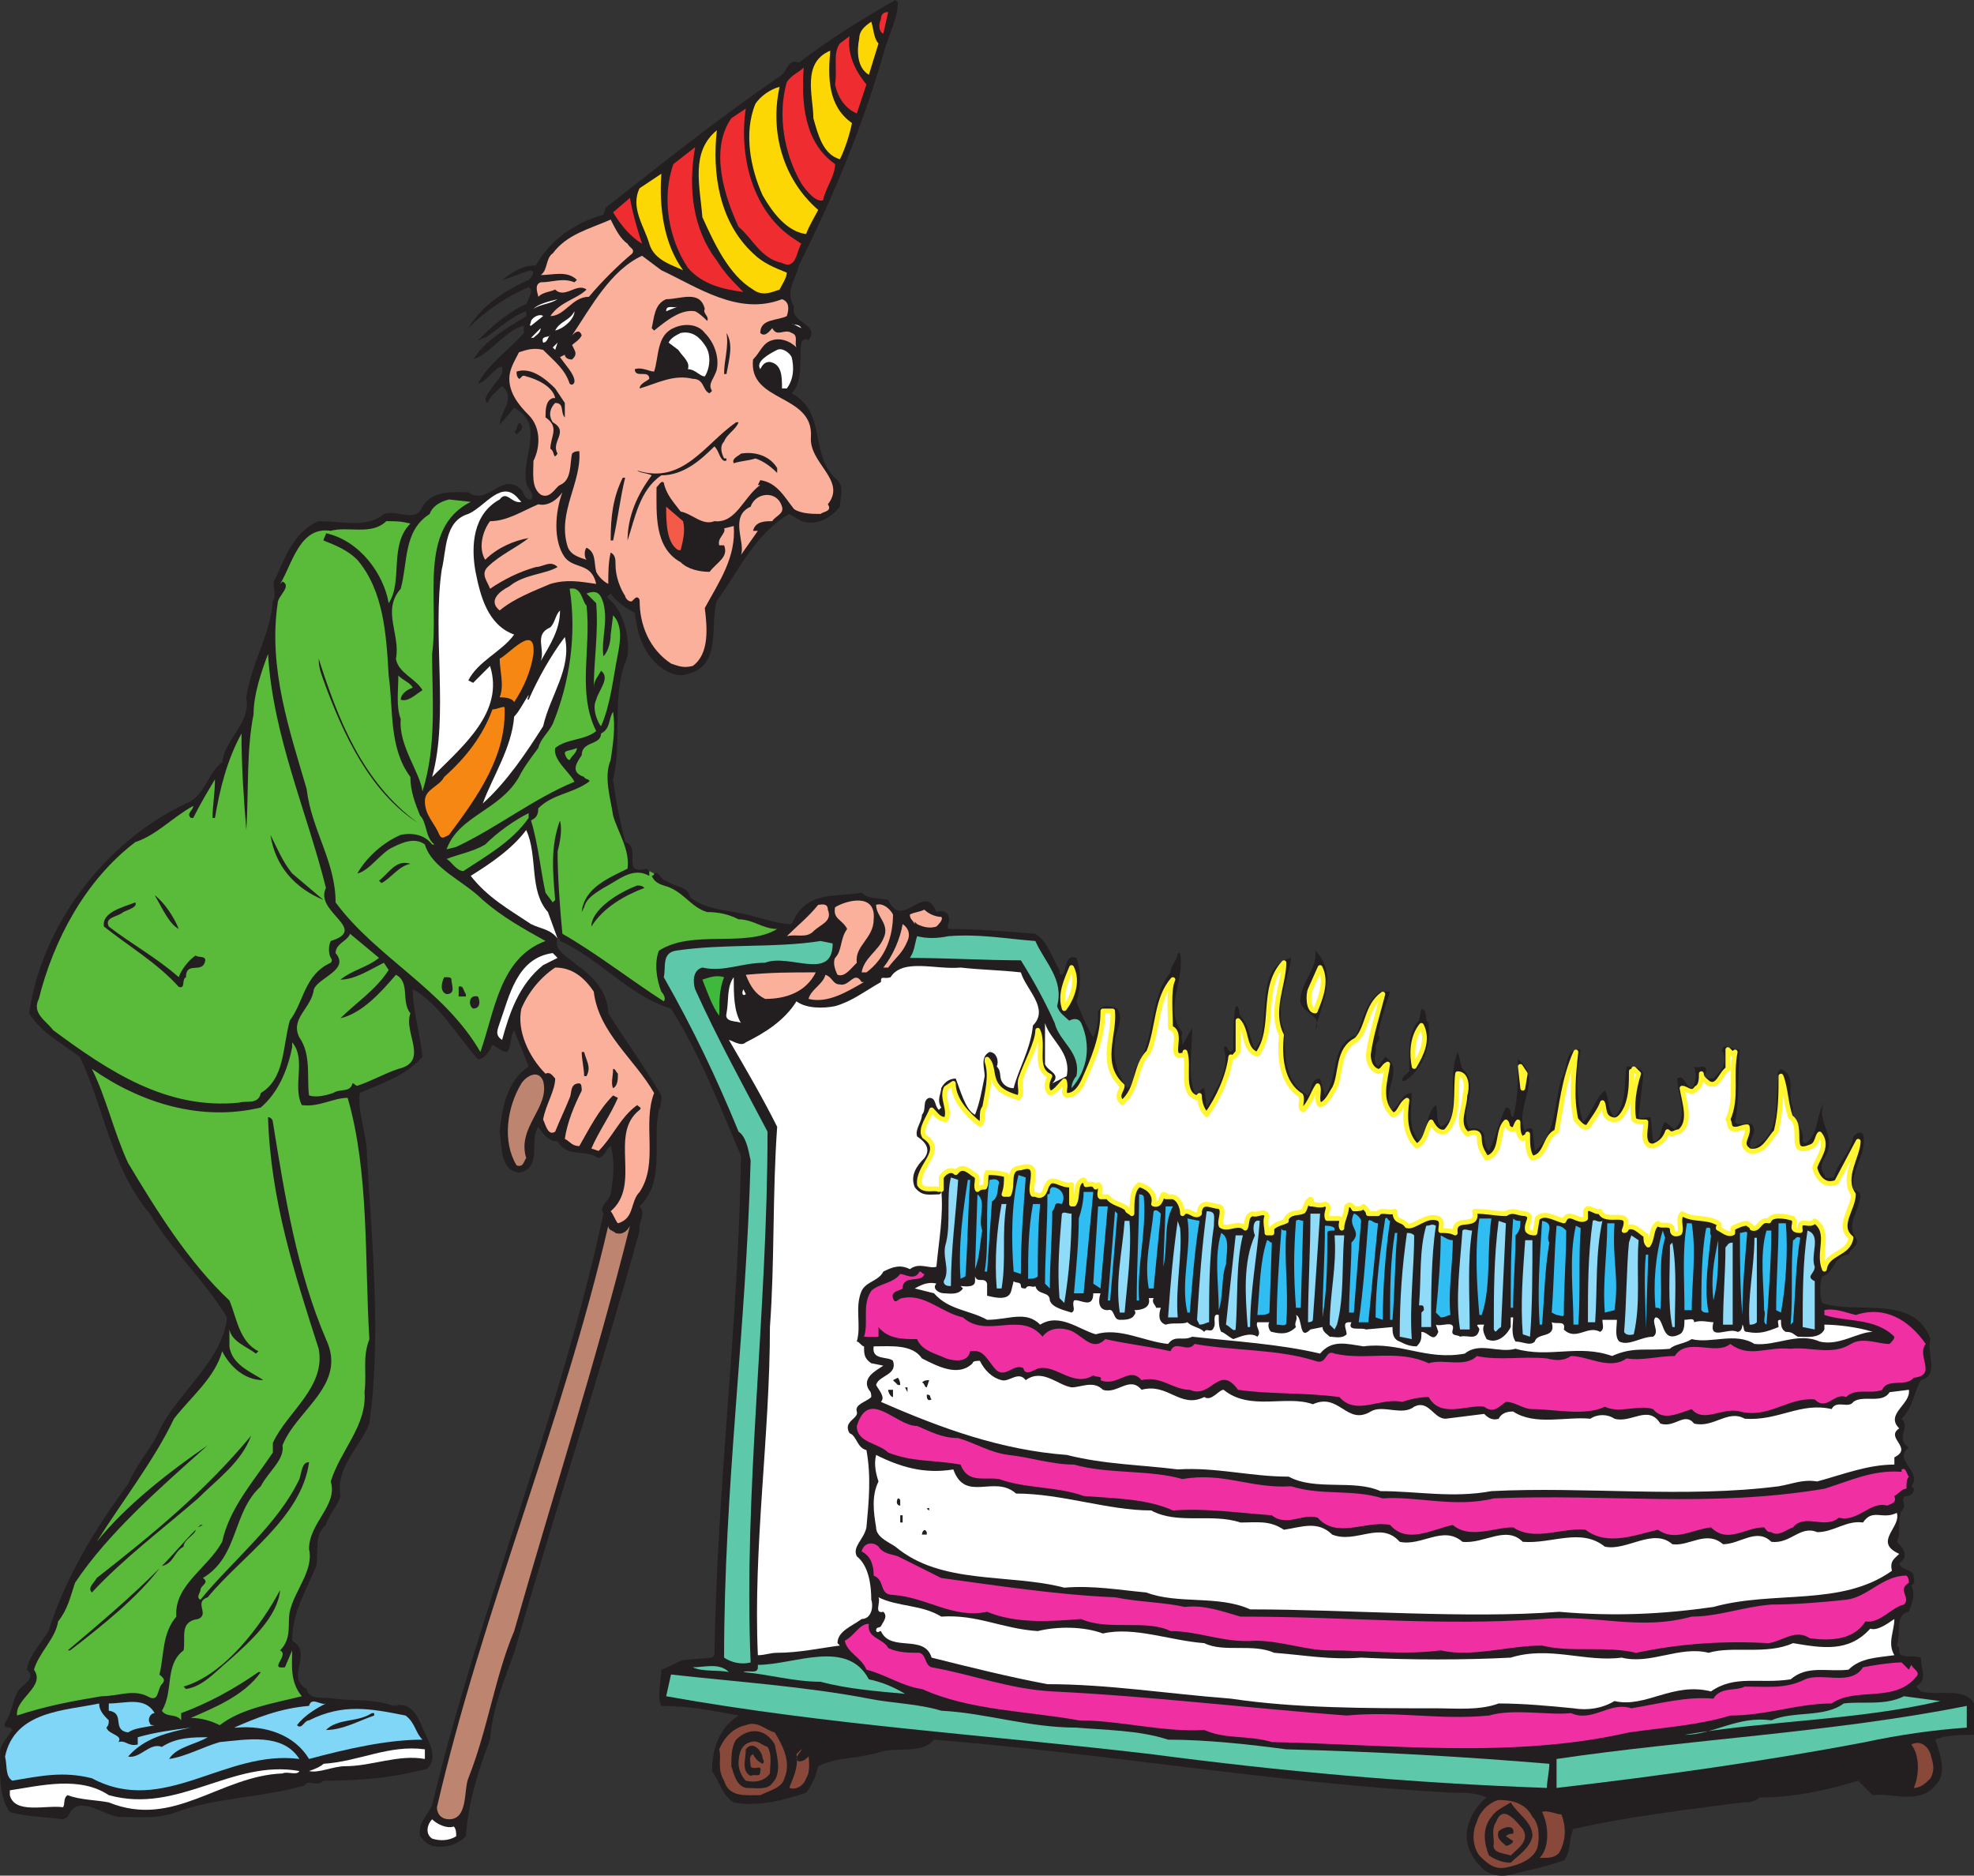
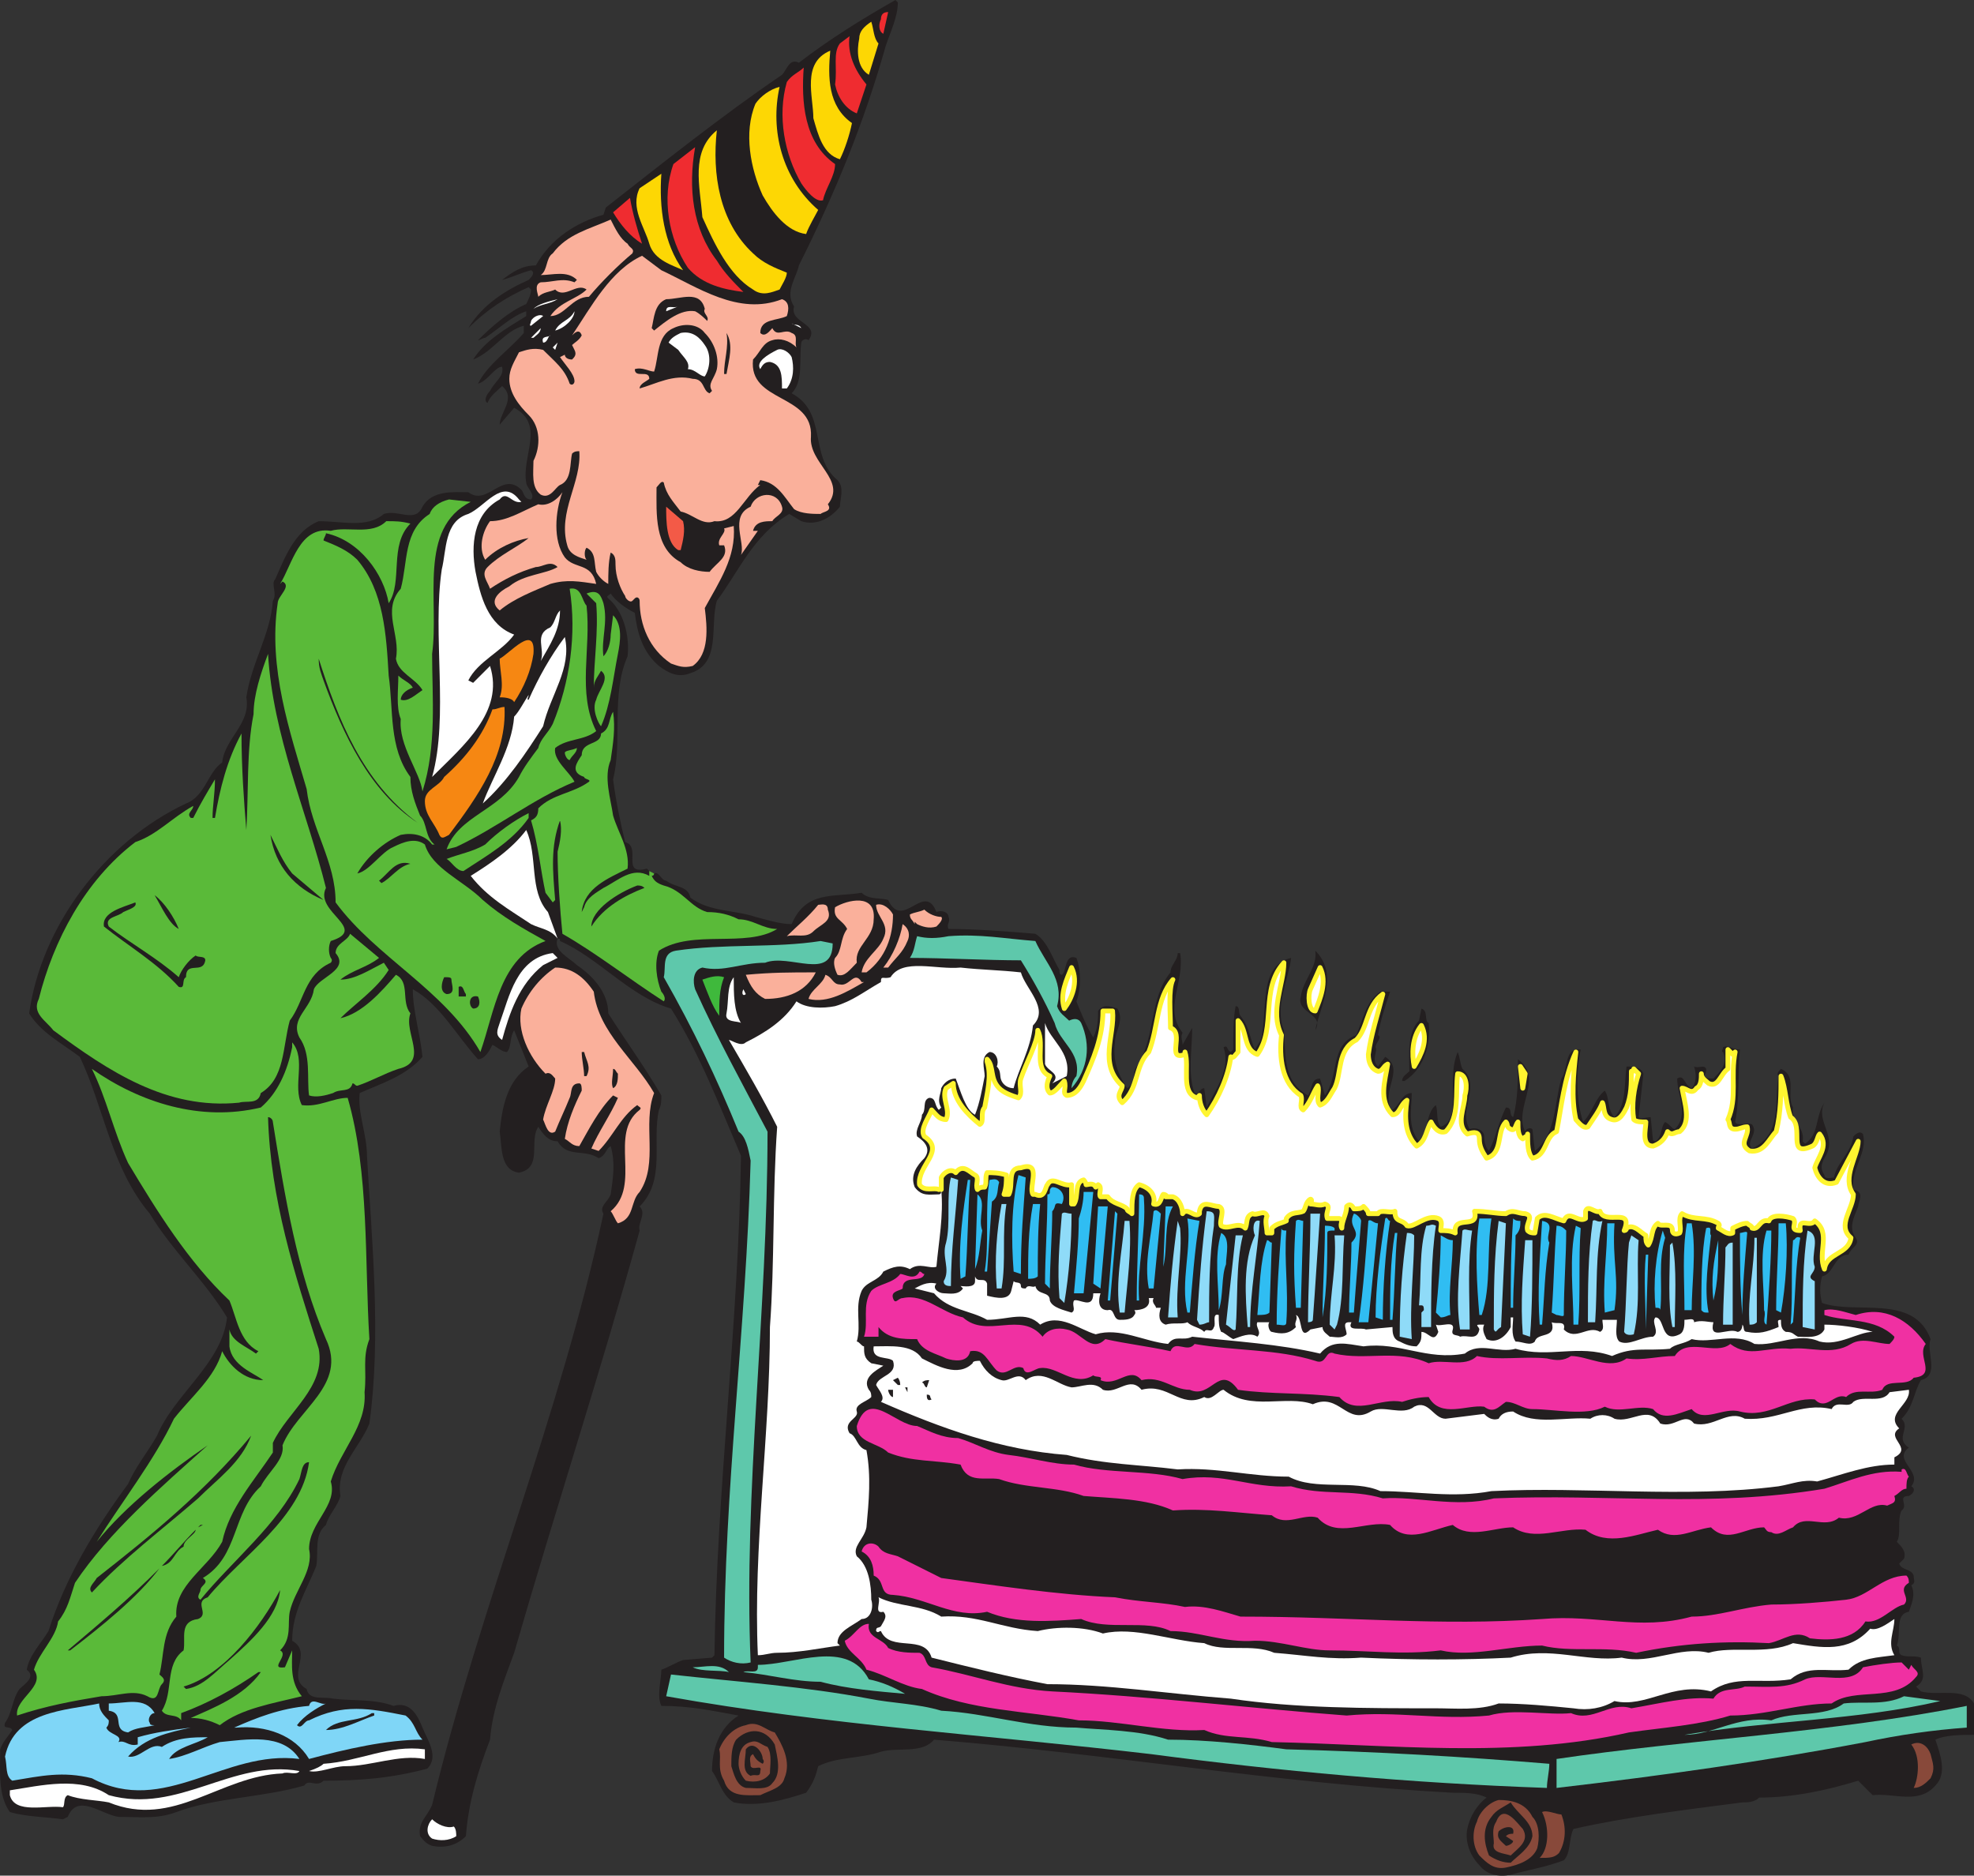
<svg xmlns="http://www.w3.org/2000/svg" width="613.561" height="583.021">
  <rect width="100%" height="100%" fill="#333333" stroke="none" />
  <path fill="#231f20" fill-rule="evenodd" d="M203.311 271.5c1.5-.75 2.25 2.25 3.75 2.25 3 2.25 6.75 1.5 7.5 5.25 6 4.5 13.5 3.75 20.25 6 3 .75 7.5 2.25 11.25 2.25 4.5-10.5 12.75-8.25 21.75-9.75 2.25 2.25 6 1.5 8.25 2.25 4.5 9.75 11.25-6 15 3.75 1.5-.75 3.75 0 3.75 1.5.75 1.5-.75 2.25 0 3.75 8.25 0 18 .75 27 1.5 3.75 2.25 5.25 7.5 7.5 11.25 0 .75 0 1.5.75 1.5 1.5-.75.75-6.75 4.5-5.25 1.5 3.75 1.5 9.75 0 13.5 1.5 3.75 3 7.5 5.25 11.25 1.5-3 1.5-6 1.5-8.25 1.5-2.25 3.75-1.5 6-.75 2.25 3.75-.75 6.75-.75 10.5-.75 5.25.75 9.75 3.75 14.25 3-1.5 1.5-5.25 3-6.75 6-9 3.75-21 10.5-29.25 0-2.25 2.25-3.75 2.25-6h.75c1.5 9-5.25 17.25.75 24.75-.75 1.5 0 2.25 0 3.75l3-5.25c0 6.75-1.5 14.25.75 20.25 1.5.75 1.5-1.5 3-1.5l.75 6c3-6 7.5-12 5.25-18.75 1.5-.75.75.75 2.25 1.5l.75-.75c0-4.5 0-9.75.75-13.5 1.5 0 .75 2.25 1.5 3 3 3.75 3 7.5 4.5 10.5.75-1.5 2.25-3 2.25-5.25 1.5-8.25-.75-21 9-23.25-.75 6.75-5.25 15-2.25 22.5.75 6.75-.75 15.75 7.5 20.25 1.5-2.25.75-5.25 3.75-5.25l1.5 5.25c4.5-6 1.5-15.75 9.75-18.75 2.25-5.25 3-10.5 7.5-13.5h3c-1.5 4.5-3 9-3.75 13.5 1.5.75-.75 2.25-.75 3.75.75 1.5-1.5 3.75.75 6l2.25-3c6 3.75-.75 9.75 1.5 15.75l.75.75c2.25-1.5 3-5.25 6-5.25 0 4.5-1.5 10.5 2.25 15 3-3.75 2.25-9 5.25-11.25.75 2.25 0 5.25 1.5 6.75 4.5-1.5 3.75-7.5 3.75-12 0-3.75 0-7.5 1.5-11.25.75 1.5.75 3.75 1.5 5.25 6 5.25-1.5 12.75 2.25 18.75 1.5-.75 4.5 0 4.5 2.25s.75 3.75 1.5 4.5c2.25-4.5 3-9 5.25-13.5 2.25 0 .75 2.25 2.25 3 1.5-5.25 1.5-12 1.5-18 8.25 6-1.5 15 2.25 22.5 0-.75 1.5-1.5 2.25-.75l.75 6.75c6.75-5.25 6-15 8.25-22.5 2.25-3 .75-9.75 6-9-1.5 6.75-1.5 15.75.75 22.5 3-3 3.75-7.5 6.75-9.75 1.5 2.25.75 6 3 8.25 3.75-3.75 3-10.5 3.75-15.75 1.5 0 4.5 0 5.25 2.25l-1.5 13.5c.75.75 2.25 0 3.75 0l.75 7.5c0-.75 0 0 .75 0 2.25-1.5 1.5-4.5 3-6 1.5.75 2.25 2.25 3 2.25 4.5-4.5.75-10.5.75-15.75 2.25-1.5 2.25 2.25 4.5 3 1.5-1.5 1.5-4.5.75-6.75 1.5.75 3-.75 3.75.75 0 .75 0 1.5-.75 2.25.75.75 2.25.75 3 .75 2.25-2.25 4.5-4.5 3-8.25-.75 0 0-.75 0-1.5 1.5-.75 3 .75 5.25.75-.75 6.75 0 15-1.5 22.5.75 1.5 3.75 0 5.25.75 2.25 3-2.25 5.25 0 7.5 9.75-4.5 6.75-15 8.25-22.5-.75-.75 0-1.5.75-2.25 5.25 2.25 1.5 8.25 3.75 12-.75 4.5 3.75 6 3 10.5l.75.75c4.5-3 3-8.25 6-12.75-3 6 4.5 10.5 0 17.25-.75 1.5-1.5 3 0 5.25 0 1.5 2.25.75 3 .75.75-4.5 5.25-7.5 6-12.75 1.5-1.5 2.25-1.5 3-.75 1.5 6-3.75 10.5-3 17.25 3.75.75 1.5 3.75 1.5 5.25-1.5 3.75-3 6.75-.75 9.75 1.5 2.25-1.5 3-2.25 5.25-4.5 0-4.5 6-8.25 6.75-.75 3-.75 5.25 0 8.25 10.5 3.75 28.5-3 33.75 11.25-1.5 3.75 3 11.25-3 12.75-2.25 3.75-2.25 8.25-6 12 3 3-2.25 6 2.25 9-5.25 3.75 4.5 7.5.75 12 1.5.75.75 2.25-.75 3-3.75 0 0 3-2.25 4.5-1.5 3 0 7.5-1.5 9.75 1.5 1.5 3 3 2.25 5.25l-1.5 1.5c.75 2.25 3.75 1.5 4.5 3.75 0 1.5.75 2.25-.75 3 1.5 3 0 6-.75 8.25-4.5.75-2.25 6.75-3.75 10.5 1.5.75 0 2.25 1.5 3 2.25.75 3.75 0 6 .75 0 3.75 2.25 6.75-1.5 9l1.5 1.5c5.25 1.5 13.5-1.5 16.5 3.75v9.75c-3.75 0-9 0-12 1.5 1.5 4.5 3.75 10.5 0 14.25-5.25 6-12.75 2.25-19.5 3l-4.5-4.5c-9.75 3-20.25 5.25-30.75 5.25-1.5 1.5-3.75 1.5-5.25 1.5-17.25 2.25-36 4.5-52.5 8.25-1.5 3-.75 7.5-3 9.75-6 2.25-11.25 3-16.5 4.5-3.75.75-7.5 0-9.75-3-3-3-4.5-7.5-3.75-11.25s3-7.5 6-9.75c-3-1.5-6.75-1.5-10.5-1.5-55.5-3-105.75-12-161.25-16.5-3.75 4.5-11.25 2.25-16.5 3.75-6.75 2.25-13.5 1.5-19.5 4.5-.75 3-1.5 5.25-3.75 8.25-6.75 2.25-15 4.5-22.5 3-3.75-2.25-4.5-6.75-6.75-9.75 0-6.75 2.25-13.5 8.25-17.25-8.25-1.5-15-3-24-3-1.5-3 0-8.25 0-11.25 2.25-.75 4.5-2.25 6.75-3l9-.75.75-.75c.75-52.5 7.5-102.75 8.25-155.25-6.75-15.75-12.75-31.5-21.75-45.75-12.75-3.75-22.5-15.75-34.5-21 0-.75 0-.75-.75-.75-1.5 3.75 3.75 6 6 8.25 4.5 3 9.75 8.25 9.75 15 5.25 8.25 11.25 16.5 16.5 25.5 0 1.5 0 3-.75 4.5-2.25 9.75 2.25 21.75-6 30 2.25 2.25-.75 5.25 0 7.5-12 43.5-26.25 87-39 131.25-3 8.25-6.75 17.25-7.5 27-3.75 9.75-6.75 19.5-7.5 30-3 3-6.75 3.75-10.5 3-2.25-.75-3-2.25-3.75-3-.75-4.5 2.25-6 3.75-9.75 15-62.25 39.75-120.75 53.25-183.75-1.5-2.25 1.5-3.75 2.25-6 .75-5.25 1.5-9.75 0-15-1.5.75-1.5 3-3.75 3.75-4.5-3-9.75 0-12.75-5.25-3 0-4.5-2.25-6-4.5-3 4.5 1.5 12.75-6 14.25-6-.75-5.25-8.25-6-12.75.75-7.5 2.25-15.75 9-20.25l-4.5-11.25c-1.5 2.25-.75 5.25-2.25 6.75-1.5 0-3-1.5-4.5-2.25-.75 1.5-2.25 4.5-4.5 4.5-6.75-7.5-12-17.25-20.25-21.75 0 6.75 2.25 13.5 3 21-5.25 6-12.75 8.25-19.5 11.25-.75 6 2.25 12.75 2.25 19.5 1.5 26.25 4.5 56.25.75 83.25-3 7.5-10.5 13.5-9 22.5-.75 3-3.75 6-4.5 9-3.75 3-2.25 8.25-3 12.75-3 7.5-7.5 14.25-7.5 23.25 6.75 3.75-2.25 11.25 4.5 15 .75 3.75 5.25 2.25 8.25 3 6 .75 12.75 0 18.75 2.25 5.25-1.5 7.5 3 9 6.75s5.25 9 1.5 12.75c-11.25 3-21 3.75-32.25 3.75-2.25 2.25-4.5-.75-6 1.5-12.75 3.75-27.75 3.75-39.75 8.25-6 2.25-11.25 1.5-18 1.5-5.25-.75-12.75-7.5-15.75 0l-1.5.75c-5.25-.75-11.25-.75-16.5-2.25-3.75-5.25-3-12.75-3-19.5.75-2.25 2.25-3.75 3.75-6-.75-1.5-3 0-2.25-2.25 2.25-3 2.25-7.5 4.5-10.5 1.5-1.5 5.25-3.75 2.25-6 .75-4.5 4.5-8.25 6.75-12 5.25-16.5 14.25-31.5 24.75-45.75 2.25-5.25 6-9.75 9-15 5.25-12.75 20.25-22.5 21.75-36.75-6.75-11.25-17.25-21-24-32.25-12-14.25-14.25-33-21.75-48.75-6-4.5-12-7.5-15.75-13.5 3.75-27 23.25-53.25 48.75-65.25 6-2.25 6.75-9.75 11.25-12.75.75-7.5 9-12 7.5-20.25 1.5-10.5 7.5-19.5 8.25-30 1.5-2.25-.75-5.25.75-6.75 3-6.75 6-15 13.5-18 7.5 0 15 2.25 20.25-2.25 4.5-1.5 9.75 3 12-2.25 3-5.25 9.75-4.5 14.25-4.5 6 4.5 10.5-6.75 16.5-.75.75.75.75 3 3 3 1.5-1.5-1.5-3.75-1.5-5.25-1.5-8.25 6-18-3.75-23.25l-4.5 5.25c0-3.75 5.25-8.25.75-12-1.5 1.5-3.75 3-4.5 5.25-1.5-.75 0-3 .75-3.75 1.5-3 4.5-4.5 3.75-7.5-2.25 0-4.5 4.5-7.5 5.25 3-6 9.75-10.5 14.25-15.75v-2.25c-6 1.5-9.75 8.25-15.75 10.5 3.75-6 10.5-9.75 16.5-13.5v-1.5c-4.5 1.5-8.25 5.25-12.75 8.25-.75 0-1.5.75-2.25.75 4.5-4.5 9.75-9 15-11.25.75-1.5 1.5-3 1.5-4.5l-.75-.75c-6.75 3-12.75 6.75-18.75 12.75 4.5-7.5 12-12 18.75-15 .75-.75 2.25-2.25.75-3-3 .75-6 2.25-9 3 3-2.25 6-4.5 10.5-4.5 4.5-8.25 12.75-13.5 21-15.75l.75-2.25c17.25-13.5 36-28.5 54.75-41.25 1.5-1.5 2.25-5.25 5.25-3.75 9.75-7.5 19.5-13.5 30-19.5l.75.75c0 4.5-2.25 9-3.75 13.5-6.75 24-15.75 45.75-27 68.25-.75 3.75-4.5 8.25-1.5 12.75-1.5 5.25 8.25 5.25 4.5 10.5-.75-.75-2.25 0-2.25.75-.75 5.25.75 12-3 15.75 11.25 6 5.25 19.5 14.25 27 2.25 2.25.75 6 .75 8.25-3 3.75-7.5 6-12 4.5l-3.75-2.25c-11.25 6.75-15.75 18-22.5 27-2.25 7.5 1.5 19.5-8.25 22.5-3.75 1.5-6.75 0-9.75-2.25-5.25-4.5-6.75-10.5-7.5-16.5-3-1.5-6-3.75-7.5-6-.75.75-1.5.75-.75 1.5 4.5 3.75 6.75 11.25 6 18-5.25 12-1.5 26.25-4.5 38.25.75 6 2.25 13.5 3.75 19.5 5.25 1.5-1.5 10.5 6.75 8.25l.75.75" />
  <path fill="#5aba39" fill-rule="evenodd" d="M201.811 270.75v1.5c-5.25-3-9.75 1.5-14.25 3.75-2.25 1.5-5.25 3-6 6l-.75 1.5c.75-7.5 8.25-10.5 14.25-13.5.75-6-3-11.25-4.5-16.5-.75-5.25-3-12-.75-17.25.75-5.25 1.5-9.75.75-15-1.5 2.25-.75 5.25-3.75 6.75 0 3.75-6 2.25-6 6.75-1.5 2.25-3.75 5.25.75 6.75 0 .75 2.25.75 1.5 1.5-5.25 3.75-11.25 3.75-15.75 8.25 0 2.25-.75 3-2.25 3.75 2.25 7.5 3 15.75 4.5 22.5l2.25 3 .75-.75c-.75-9-1.5-16.5 1.5-24.75.75 3 0 6.75-.75 9.75 0 7.5.75 18 1.5 25.5 10.5 6 21 14.25 31.5 21 .75-.75 0-2.25-.75-3-1.5-3.75-2.25-9-.75-12.75 10.5-6.75 27-.75 36.75-6.75-4.5 0-7.5-3-12-3-3-1.5-6-2.25-9.75-2.25-5.25-1.5-7.5-6.75-13.5-8.25-2.25-.75-3-1.5-3.75-3 0 0 .75 0 .75-.75" />
  <path fill="#ef2c30" fill-rule="evenodd" d="M274.561 10.5c-1.5-.75-1.5-3-.75-4.5 0-1.5.75-2.25 2.25-2.25l-1.5 6.75" />
  <path fill="#fdd704" fill-rule="evenodd" d="m273.061 13.5-3 9.75c-3.75-2.25-3.75-7.5-3-11.25 0-2.25 1.5-3.75 3.75-5.25.75 2.25.75 5.25 2.25 6.75" />
  <path fill="#ef2c30" fill-rule="evenodd" d="m269.311 26.25-3 9c-3.75-1.5-6-5.25-6.75-9 .75-5.25-.75-9.75 1.5-12.75l3-2.25c-.75 5.25 1.5 10.5 5.25 15" />
  <path fill="#fdd704" fill-rule="evenodd" d="M264.811 38.25c-.75 3.75-2.25 8.25-3.75 11.25-5.25-1.5-6.75-7.5-8.25-12.75 0-6.75-3.75-17.25 5.25-21-.75 8.25-.75 17.25 6.75 22.5" />
  <path fill="#ef2c30" fill-rule="evenodd" d="M259.561 51c0 3.75-3 7.5-3.75 11.25-2.25.75-5.25-3-6.75-5.25-5.25-9-7.5-21-4.5-31.5 1.5-2.25 3.75-3 5.25-4.5-.75 10.5 0 23.25 9.75 30" />
  <path fill="#fdd704" fill-rule="evenodd" d="M242.311 27c-3 13.5.75 28.5 12 38.25-.75 1.5-3 5.25-3.75 7.5-6-.75-10.5-6.75-13.5-12-3.75-8.25-6-19.5-2.25-28.5 1.5-2.25 4.5-4.5 7.5-5.25" />
-   <path fill="#ef2c30" fill-rule="evenodd" d="m246.811 74.25 2.25 1.5c-1.5 2.25-1.5 8.25-6 6-6.75-1.5-9-7.5-13.5-11.25-4.5-9.75-9-24-2.25-33.75l4.5-3c-2.25 15 2.25 32.25 15 40.5" />
  <path fill="#fdd704" fill-rule="evenodd" d="M234.061 78.75c3 3 6.75 4.5 10.5 6 0 1.5-1.5 3.75-2.25 5.25-2.25.75-5.25 2.25-8.25 0-7.5-4.5-12-14.25-15.75-22.5-.75-9.75-3.75-20.25 4.5-27-1.5 13.5.75 28.5 11.25 38.25" />
  <path fill="#ef2c30" fill-rule="evenodd" d="M222.811 81c2.25 3.75 5.25 6.75 8.25 9.75-6-.75-12.75-2.25-17.25-7.5-6-9-8.25-21.75-4.5-32.25l6.75-5.25c-2.25 12.75-.75 25.5 6.75 35.25" />
  <path fill="#fdd704" fill-rule="evenodd" d="M212.311 84c-3-1.5-9-3-10.5-8.25s-6-11.25-3-17.25l6.75-4.5c-.75 10.5.75 21.75 6.75 30" />
  <path fill="#ef2c30" fill-rule="evenodd" d="M199.561 75.75c-3.75-2.25-6.75-6-9-9.75l5.25-4.5c.75 4.5 2.25 9.75 3.75 14.25" />
  <path fill="#fab09b" fill-rule="evenodd" d="M195.061 75.75c.75 1.5 2.25 1.5 1.5 3-4.5 3.75-9.75 9-13.5 13.5-5.25 0-7.5 6-12 6 3-4.5 8.25-5.25 11.25-8.25-3-2.25-6.75 3-9.75 0-1.5.75-3.75.75-5.25 2.25 0-.75-1.5-3.75.75-4.5 3.75 0 6.75-1.5 10.5 0l.75-.75c-3-3-7.5-1.5-11.25-1.5 2.25-1.5 1.5-5.25 3.75-6.75 4.5-6 11.25-7.5 18-10.5 1.5 3 3 6 5.25 7.5" />
  <path fill="#fab09b" fill-rule="evenodd" d="M205.561 84c11.25 5.25 24 14.25 37.5 9 2.25.75 2.25 3 1.5 5.25-3 1.5-8.25.75-8.25 5.25 1.5 1.5 3-.75 3.75-1.5 1.5 3 3.75 0 6 1.5 2.25.75.75 3 1.5 4.5-2.25-2.25-5.25-3-7.5-2.25-3 .75-3.75 3.75-6 6-1.5 13.5 18.75 10.5 18 24-.75 8.25 11.25 13.5 5.25 21 1.5 2.25-1.5 2.25-2.25 3-2.25 0-6 0-8.25-1.5-3-3.75-5.25-8.25-10.5-9l-.75 1.5h.75c-5.25 3.75-7.5 12-14.25 11.25-3.75 1.5-6.75-2.25-10.5-3-2.25-3-4.5-5.25-5.25-9-.75-.75-1.5.75-2.25 1.5 0 8.25-.75 18.75 7.5 23.25 2.25 2.25 6 3 9 3 2.25-3 6-4.5 4.5-8.25h-1.5c-.75-2.25 2.25-3.75 1.5-5.25l3-.75c.75 9.75-4.5 17.25-9 25.5.75 6 1.5 14.25-3.75 18-3 .75-4.5 0-6.75-.75-6.75-4.5-9.75-12-9.75-19.5 0-.75-.75-1.5-1.5-.75l-.75.75c-.75.75-2.25-.75-2.25-1.5-1.5-2.25-3-6-3-9.75 0-1.5 0-3-1.5-3.75-.75 3-.75 6.75-.75 9.75-1.5-.75-3-2.25-3.75-3.75-.75-3 0-6-3-7.5-.75.75-.75 3 0 3.75-2.25-.75-5.25-1.5-6-4.5-3-10.5 4.5-19.5 3.75-29.25-.75 0-1.5 0-2.25.75-.75 3 0 8.25-3.75 9.75-1.5.75-3 4.5-6 3-3-2.25-2.25-6.75-2.25-10.5 2.25-4.5 2.25-10.5-1.5-14.25-3-3-6-6.75-6-11.25 0-3 1.5-5.25 3-8.25 2.25-.75 4.5-1.5 7.5-.75 3.75 3.75 6.75 6 8.25 10.5.75.75 1.5 0 1.5-.75 0-2.25-3-5.25-4.5-7.5l1.5-.75c0 .75.75 1.5 2.25 1.5.75-.75 1.5-1.5.75-3l-.75-1.5c.75-.75 2.25-1.5 3-3-.75-2.25-2.25-.75-3 0 6-9 12-20.25 21.75-24.75l6 4.5" />
  <path fill="#231f20" fill-rule="evenodd" d="M219.061 96c-.75 1.5 1.5 2.25.75 3.75-.75-.75-2.25-2.25-3.75-3-4.5-.75-9 3-12.75 6l-.75-.75c.75-3 .75-7.5 4.5-9 4.5 0 10.5-3 12 3" />
  <path fill="#fff" fill-rule="evenodd" d="M173.311 93c-2.25 1.5-5.25 1.5-7.5 3 1.5-1.5 4.5-2.25 7.5-3m33.75 3.75c0-2.25 2.25-.75 3.75-1.5l-3.75 1.5m-34.5 6c1.5-3 4.5-3 6-6 0 2.25-3 5.25-6 6m-7.5-1.5c-.75 0 0-.75 0-1.5.75-1.5 3-2.25 3.75-1.5l-3.75 3m84 .75-3-1.5c.75.75 2.25 0 3 1.5" />
  <path fill="#231f20" fill-rule="evenodd" d="M219.061 103.5c3 3 4.5 7.5 3.75 11.25-.75 3-3 4.5-1.5 6.75l-.75.75c-2.25-.75-1.5-4.5-5.25-4.5-6-1.5-11.25 1.5-16.5 3 0-1.5 2.25-2.25 3-3 0-3-4.5 0-4.5-3 2.25-.75 4.5.75 6 .75 1.5-4.5.75-11.25 6-13.5 3-1.5 7.5-1.5 9.75 1.5" />
  <path fill="#fff" fill-rule="evenodd" d="M165.811 105h-.75l3-3c0 1.5-1.5 2.25-2.25 3m53.25 2.25c2.25 3 1.5 7.5 0 9.75-1.5 0-3-2.25-5.25-2.25.75-2.25-1.5-3.75-3-6l-3-2.25c.75-1.5 2.25-2.25 3.75-3 3.75-.75 6 1.5 7.5 3.75" />
  <path fill="#231f20" fill-rule="evenodd" d="M225.811 116.25h-.75c0-4.5 1.5-8.25.75-12.75 2.25 3.75.75 8.25 0 12.75" />
  <path fill="#fff" fill-rule="evenodd" d="M171.061 104.25c-.75 0-.75 2.25-2.25 2.25-.75-2.25 1.5-1.5 2.25-2.25m.75 3.75 1.5-1.5-.75 2.25zm74.25 3c.75 3 .75 6.75-1.5 9.75h-1.5c0-3.75 0-7.5-3.75-8.25-1.5 0-2.25.75-3 2.25-1.5-2.25 2.25-4.5 5.25-6 1.5-.75 3.75.75 4.5 2.25" />
-   <path fill="#231f20" fill-rule="evenodd" d="M175.561 125.25v4.5c-1.5-1.5 0-4.5-3-4.5-1.5 1.5-2.25 3.75-.75 6 5.25 3-.75 6 1.5 9.75-1.5 2.25-.75-.75-2.25-1.5 0-3.75 3-6.75-1.5-9.75 0-2.25 0-5.25 2.25-6h.75c-.75-3.75-6-6-9-6.75-1.5-.75-1.5.75-2.25.75-.75-.75-.75-1.5-.75-2.25 4.5-1.5 9 2.25 12 5.25l3 4.5m54 6c-.75 2.25-3.75 3.75-4.5 6-1.5 1.5-.75 3.75 0 5.25h.75c0 .75 0 .75-.75.75-1.5-.75-1.5-3-3-4.5-4.5 4.5-9.75 9-16.5 9-6.75 4.5-8.25 13.5-10.5 20.25 0-7.5 3-14.25 7.5-20.25-1.5-.75-3.75-.75-4.5-1.5 14.25 4.5 21-8.25 30.75-15h.75m-67.5.75c.75 1.5-.75 2.25-1.5 3-.75-.75-.75-.75 0-1.5 0-.75.75-3 1.5-1.5m79.5 13.5v1.5c-2.25-2.25-4.5-3.75-6.75-4.5-2.25.75-4.5.75-6.75 1.5-.75-1.5 1.5-2.25 2.25-3 4.5-.75 9 .75 11.25 4.5m-47.25 3c-1.5 6-2.25 12.75-3.75 19.5h-.75c0-7.5.75-13.5 3.75-19.5h.75" />
  <path fill="#fff" fill-rule="evenodd" d="m161.311 155.25.75.75c-3 .75-4.5-3.75-6.75-.75-8.25 4.5-9 14.25-7.5 22.5 1.5 7.5 3.75 16.5 12 19.5-3.75 5.25-11.25 8.25-14.25 14.25l1.5.75 5.25-5.25c4.5 14.25-8.25 24.75-18 34.5 5.25-18.75 0-44.25 3-64.5 1.5-6 .75-15 8.25-17.25 5.25-2.25 10.5-11.25 15.75-4.5" />
  <path fill="#fab09b" fill-rule="evenodd" d="M175.561 173.25c3 3.75 8.25 1.5 9.75 8.25-5.25-.75-9-1.5-14.25 0-5.25 2.25-11.25 4.5-15.75 8.25-3.75-3 0-6 3-7.5 4.5-3.75 11.25-3.75 15-6-2.25-2.25-4.5 0-6.75 0-5.25 1.5-9.75 3.75-14.25 6.75-.75-2.25-3-4.5-.75-6.75 3.75-3.75 9-6 12.75-9-4.5.75-9.75 3-13.5 6.75-2.25-3.75-.75-9 1.5-12 5.25 0 9.75-3 15-5.25 3 .75 6-1.5 7.5-3.75-2.25 6-3 15 .75 20.25m67.5-15.75c.75 2.25-2.25 3-3 4.5-2.25 0-5.25 0-6 3h1.5l-5.25 7.5c1.5-3.75-3.75-12 3-15 1.5-4.5 8.25-5.25 9.75 0" />
  <path fill="#5aba39" fill-rule="evenodd" d="M146.311 156c-16.5 8.25-9.75 30.75-12 47.25 0 13.5 1.5 28.5-3 42.75-.75-6-7.5-14.25-6.75-22.5-1.5-3.75-.75-9-.75-13.5 1.5 1.5 3.75 2.25 4.5 3.75-2.25.75-3.75 2.25-3.75 3.75 2.25.75 4.5-1.5 6.75-3-2.25-3.75-7.5-5.25-8.25-9.75 1.5-7.5-4.5-15 1.5-21.75 2.25-8.25.75-18 9-23.25.75-2.25 3-3.75 6-4.5l6.75.75" />
  <path fill="#f35a47" fill-rule="evenodd" d="M212.311 162c.75 3 0 6-.75 9h-.75c-3.75-2.25-3.75-9-3.75-13.5l5.25 4.5" />
  <path fill="#5aba39" fill-rule="evenodd" d="M127.561 162.75c-6.75 6.75-2.25 18-6.75 24.75-1.5-9-9-19.5-19.5-21.75 0 .75-.75 1.5-.75 2.25 3.75 1.5 7.5 3 10.5 6 8.25 9.75 9 23.25 9.75 36 1.5 10.5 0 22.5 6.75 31.5 0 4.5 1.5 8.25 3 12 2.25 2.25 1.5 6.75 4.5 9h-.75c-2.25-3-6-3.75-9.75-3-5.25 2.25-10.5 6.75-13.5 12 3.75-.75 7.5-6.75 11.25-8.25 3-1.5 6.75-3 9.75-.75 2.25 7.5 12 11.25 18 17.25 6 5.25 12.75 9 19.5 12.75-14.25 5.25-15.75 21.75-20.25 34.5-11.25-19.5-32.25-29.25-45-46.5 0-12.75-7.5-22.5-9-35.25-5.25-18-12-37.5-9-57.75 0-2.25 4.5-5.25 1.5-6.75l-.75.75c3.75-6 6-18 15.75-16.5 5.25-1.5 12.75 1.5 17.25-3 3 0 4.5 0 7.5.75" />
  <path fill="#5aba39" fill-rule="evenodd" d="M182.311 188.25c1.5 13.5-3 27 3 39-3.75 3-9 2.25-12.75 5.25-.75 3.75 4.5 7.5 6 10.5-12.75 5.25-24 14.25-36.75 20.25l-3 .75c3.75-10.5 16.5-12 22.5-22.5 1.5-3 3.75-6 6-9 .75-3 3-4.5 4.5-7.5 5.25-12.75 7.5-27.75 5.25-42 3.75-.75 3.75 3.75 5.25 5.25" />
  <path fill="#5aba39" fill-rule="evenodd" d="M187.561 187.5c1.5 6-.75 11.25 0 16.5 1.5-1.5 2.25-4.5 2.25-6.75l.75-6c3 3 2.25 8.25 1.5 12-1.5 7.5-2.25 15.75-5.25 22.5-.75-.75-3-5.25-1.5-8.25.75-3 4.5-6.75 1.5-9-.75 1.5-2.25 3-2.25 5.25 0-8.25 1.5-17.25.75-26.25l-3-3c3.75-1.5 4.5.75 5.25 3" />
  <path fill="#fff" fill-rule="evenodd" d="M168.061 205.5c1.5-3.75-2.25-8.25 3-10.5 1.5-1.5 1.5-3.75 3-5.25 0 6-3 10.5-6 15.75m.75 20.25c-5.25 8.25-11.25 17.25-18.75 24 3-8.25 9-17.25 9.75-27 1.5-1.5 3-4.5 4.5-6.75 0 .75-.75 1.5 0 1.5 3-6.75 6.75-13.5 11.25-19.5 2.25 9.75-4.5 18-6.75 27.75" />
  <path fill="#f68712" fill-rule="evenodd" d="M165.811 203.25c-.75 5.25-3 10.5-6 15-.75-1.5-3.75-1.5-4.5-1.5 1.5-3.75 0-8.25 0-12 3-1.5 11.25-11.25 10.5-1.5" />
  <path fill="#5aba39" fill-rule="evenodd" d="M101.311 276c-3.75 7.5 13.5 12.75 1.5 16.5-.75 1.5-.75 3.75 0 5.25.75.75 0 1.5 0 1.5-8.25 3.75-8.25 12-12.75 18-2.25 8.25-1.5 18-9 22.5-.75 3.75-4.5 2.25-6.75 3-22.5 2.25-40.5-9.75-57.75-22.5-2.25-3-6.75-5.25-4.5-9.75 4.5-18 14.25-36.75 30-48.75 6.75-2.25 11.25-7.5 18-11.25 0 1.5-2.25 2.25-.75 3.75h.75c2.25-4.5 4.5-8.25 6.75-12 0 4.5-.75 8.25-.75 12h.75c1.5-9 3.75-18 8.25-26.25 0 10.5.75 21 1.5 30 .75-12 0-24.75 2.25-36 0-6 2.25-12.75 4.5-18.75 1.5 25.5 12 48.75 18 72.75" />
  <path fill="#231f20" fill-rule="evenodd" d="M129.811 255.75c-15-9.75-23.25-27.75-29.25-44.25-.75-2.25-1.5-3.75-1.5-6.75 6 18.75 13.5 38.25 30.75 51" />
  <path fill="#f68712" fill-rule="evenodd" d="M156.811 219.75c.75 15-8.25 27.75-17.25 39.75-1.5.75-2.25 1.5-3 0-1.5-3.75-4.5-6-4.5-10.5 0-3.75 4.5-4.5 6-7.5 6.75-6 12-12.75 15-21 1.5 0 2.25-.75 3.75-.75" />
  <path fill="#5aba39" fill-rule="evenodd" d="M179.311 232.5c0 1.5-1.5 2.25-2.25 3.75-.75 0-1.5-1.5-1.5-2.25s2.25-.75 3.75-1.5m-15 21.75c-5.25 7.5-13.5 12-20.25 16.5-2.25 0-3.75-3-5.25-3.75 3.75-1.5 8.25-2.25 12-4.5 3.75-3.75 9-7.5 13.5-9.75v1.5" />
  <path fill="#fff" fill-rule="evenodd" d="m170.311 283.5 3 8.25c-2.25-3-5.25-3-8.25-4.5-6.75-4.5-13.5-8.25-18.75-15 6-3.75 12.75-8.25 17.25-14.25 3.75 8.25.75 18.75 6.75 25.5" />
  <path fill="#231f20" fill-rule="evenodd" d="m90.811 271.5 9.75 8.25c-9-3.75-15-10.5-16.5-20.25 2.25 4.5 3.75 8.25 6.75 12m36.75-3c-3.75.75-6 4.5-9 6l-.75-.75c3-2.25 5.25-6.75 9.75-5.25m72.75 7.5c-6 2.25-12.75 6-16.5 12 0-5.25 8.25-10.5 14.25-12.75.75 0 1.5 0 2.25.75m-144.75 12.75c-3-1.5-5.25-6.75-7.5-10.5 3 2.25 6 6.75 7.5 10.5" />
  <path fill="#fab09b" fill-rule="evenodd" d="M271.561 285.75c0 6-6 8.25-5.25 13.5-2.25 2.25-3.75 4.5-6 3.75-.75-1.5-1.5-3.75-.75-5.25 2.25-2.25 1.5-6 3.75-9-1.5-3-4.5-3-3.75-6.75 3.75-2.25 12.75-4.5 12 3.75" />
  <path fill="#231f20" fill-rule="evenodd" d="M42.061 280.5c.75 1.5-2.25 2.25-3.75 3-1.5 1.5-6 1.5-4.5 4.5 6.75 5.25 15 9.75 21.75 15.75.75-2.25 3-5.25 5.25-6.75.75.75 3 0 3 1.5-.75 4.5-6 0-6 5.25-1.5.75 0 3.75-2.25 3-6.75-7.5-15.75-12.75-23.25-18.75-.75-4.5 6-6 9.75-7.5" />
  <path fill="#fab09b" fill-rule="evenodd" d="M257.311 282.75c1.5 3.75-2.25 4.5-4.5 6.75s-5.25.75-8.25 1.5c3-3 6.75-6 9.75-9.75.75 0 3-.75 3 1.5m20.25 1.5c0 6.75-2.25 13.5-8.25 18h-1.5c.75-4.5 5.25-6.75 6.75-10.5 2.25-4.5-2.25-6.75-2.25-10.5 2.25-.75 4.5 1.5 5.25 3m15 .75c.75.75-.75 2.25-1.5 3-2.25.75-4.5 0-6-.75l-.75-.75v.75c-.75-1.5-1.5-1.5-1.5-3 1.5-.75 3-.75 4.5-1.5 1.5 1.5 3.75 2.25 5.25 2.25m-10.5 7.5c-1.5 3.75-3.75 5.25-6 8.25h-1.5c3-3.75 5.25-9 6-13.5 2.25 1.5 2.25 3.75 1.5 5.25" />
  <path fill="#5aba39" fill-rule="evenodd" d="M117.811 297.75c-3.75 3-8.25 3.75-12 6.75 4.5 0 9-3 13.5-5.25l1.5 2.25c-3.75 6-10.5 10.5-15 15 6.75-1.5 12.75-8.25 17.25-13.5 4.5 2.25 1.5 8.25 4.5 12-2.25 6 6 15-3.75 17.25-4.5 1.5-8.25 3.75-12.75 5.25-.75 0-.75-.75-1.5-.75-.75 3-3.75 1.5-6 3-2.25.75-5.25 1.5-7.5.75-.75-5.25.75-12.75-3-18-3-6 3.75-9 4.5-15 1.5-3.75 11.25-6 6.75-11.25 0-3 3.75-3.75 4.5-6l9 7.5" />
  <path fill="#5ec8ab" fill-rule="evenodd" d="M294.811 291c9.75-.75 17.25.75 27 1.5 3 6.75 9 12 6.75 20.25.75 2.25 2.25 3 3.75 4.5 1.5-.75 3-.75 3.75.75 3 6.75 2.25 14.25-3 20.25 0-1.5.75-3 1.5-3.75 1.5-7.5-5.25-10.5-6.75-16.5-3-6.75-6.75-13.5-10.5-19.5-10.5 0-24-.75-34.5-.75 1.5-2.25 1.5-4.5 2.25-6.75 3 .75 6 .75 9.75 0m-36 2.25c0 12-13.5 3-21 6-7.5 0-12.75 3-19.5 1.5-3 .75-3 4.5-2.25 6.75 6.75 15 15 30 22.5 44.25 0 56.25-7.5 111.75-5.25 165-3 .75-6 0-8.25-1.5 0-53.25 6.75-100.5 8.25-154.5-.75-3.75-1.5-7.5-3.75-9-6.75-16.5-14.25-32.25-23.25-48 .75-3-.75-7.5 3.75-8.25 15-2.25 30.75-.75 45-3l3.75.75" />
  <path fill="#231f20" fill-rule="evenodd" d="M408.811 320.25c3-5.25-6-5.25-4.5-10.5.75-5.25 5.25-9 4.5-14.25 7.5 7.5 1.5 17.25 0 24.75" />
  <path fill="#fff" fill-rule="evenodd" d="m173.311 297.75-4.5 2.25c-7.5 6-10.5 15-12.75 23.25-2.25-1.5-1.5-3-.75-5.25 3-8.25 5.25-20.25 16.5-21.75l1.5 1.5" />
  <path fill="#fff" fill-rule="evenodd" stroke="#fff530" stroke-linecap="round" stroke-linejoin="round" stroke-miterlimit="10" stroke-width="1.5" d="M291.811 369.75c-1.5-.75-4.5.75-6-1.5-.75-6 8.25-10.5 1.5-15-1.5-2.25 1.5-6 2.25-8.25 1.5 1.5 2.25 3 4.5 3 1.5-3-1.5-6.75 0-9.75l2.25-1.5c0 5.25 4.5 9.75 8.25 12.75 1.5-.75 0-3.75 1.5-5.25.75-4.5 2.25-9.75.75-14.25v-.75c2.25 2.25.75 6 3.75 9 1.5 1.5 3.75 2.25 6 3 1.5-1.5 0-3.75.75-6 1.5-4.5 5.25-11.25 5.25-15 2.25 4.5-1.5 12 3.75 14.25-.75 1.5-1.5 3.75 0 5.25 1.5 0 3-2.25 4.5-3.75.75 2.25-.75 3.75.75 4.5 3 0 4.5-3 5.25-4.5 3-6.75 6-13.5 6-21.75h3c.75 7.5-4.5 16.5 3 23.25 0 1.5-2.25 3 0 5.25 5.25-4.5 3.75-11.25 8.25-15.75 3-7.5 2.25-16.5 7.5-22.5-1.5 3-.75 10.5-.75 15 4.5 1.5-1.5 10.5 4.5 8.25V327c1.5 4.5-1.5 12.75 3.75 14.25l.75-.75c0 2.25.75 4.5 2.25 6 3.75-5.25 6.75-12 7.5-18 .75.75 1.5-.75 2.25-1.5v-9.75c3 3 1.5 9 6 10.5 6-8.25.75-20.25 8.25-28.5 0 6.75-4.5 15-.75 22.5-.75 6.75 0 15 6 18.75.75 1.5-.75 3.75.75 4.5 2.25-2.25 3-5.25 4.5-7.5.75 1.5-.75 4.5.75 6 2.25-.75 3-3 4.5-5.25 2.25-4.5.75-12 6.75-15 3.75-3.75 3-10.5 8.25-14.25-1.5 6-3.75 12.75-4.5 18.75 0 2.25.75 4.5 3 5.25 1.5 0 1.5-1.5 3-2.25-.75 5.25-3 11.25 1.5 15.75 2.25 0 2.25-3 4.5-4.5-.75 5.25-.75 10.5 3 14.25 3-1.5 3-5.25 4.5-7.5.75 1.5 2.25 3.75 4.5 3 4.5-4.5 3-12 3.75-18 3 0 3 4.5 2.25 6.75 0 3.75-3 9 .75 12 2.25-.75 3.75-.75 3.75 1.5s.75 3.75 2.25 6c5.25-1.5 3-8.25 6-11.25.75.75 0 1.5 1.5 2.25s1.5-1.5 2.25-2.25c0 2.25 0 4.5 1.5 5.25.75-.75 1.5-.75 1.5-1.5 0 3 0 6 1.5 7.5 4.5-.75 3.75-6.75 7.5-8.25 1.5-7.5 2.25-16.5 6-24.75-.75 6.75-1.5 14.25 0 21 .75.75 2.25 3 3.75 2.25 1.5-2.25 3.75-5.25 4.5-7.5.75 1.5 0 4.5 3 5.25 2.25.75 3.75-2.25 4.5-3.75 1.5-3.75 1.5-7.5 1.5-11.25.75 0 .75 0 .75-.75l1.5 1.5c-1.5 4.5-2.25 9.75-1.5 14.25.75.75 2.25.75 3.75.75 0 2.25-1.5 7.5 2.25 7.5 2.25-.75 3.75-2.25 4.5-4.5 1.5 1.5 2.25 0 3.75 0 3.75-3 1.5-9 .75-13.5 1.5 0 3 2.25 4.5 0 1.5-.75 1.5-3 1.5-4.5 0 1.5 1.5 2.25 2.25 3 3 1.5 3.75-3 6-4.5v-6l1.5 1.5.75-.75c-1.5 7.5.75 14.25-2.25 21 .75.75 0 3 2.25 3 1.5 0 2.25-.75 3.75-.75.75 3-3 5.25.75 7.5 4.5.75 6-3.75 8.25-6 1.5-6 1.5-12 1.5-17.25 1.5 3.75 1.5 9 3 12.75 4.5 3-1.5 12.75 6.75 9 1.5-.75 1.5-3 2.25-3.75 3 3.75-.75 7.5-1.5 10.5.75 3 3 6 6.75 4.5l6.75-12.75c0 4.5-5.25 11.25-1.5 16.5 0 4.5-5.25 9.75-.75 13.5-.75 5.25-7.5 4.5-8.25 9.75-2.25-5.25 2.25-11.25-3-15-1.5 2.25-5.25-1.5-4.5 3-3.75 0-.75-2.25-2.25-3.75-2.25-.75-6.75-1.5-7.5.75-3-.75-3 3-5.25 2.25 0-.75-.75-.75-1.5-1.5-1.5 0-3 .75-4.5 1.5v1.5c-1.5.75-3-.75-4.5-1.5 0-.75.75-.75 0-1.5-3.75-2.25-7.5-.75-11.25-3-1.5 1.5 0 4.5-.75 6-1.5.75-2.25 0-2.25-.75 0-3-3.75-.75-4.5-2.25-2.25 1.5-1.5 4.5-3 6.75-.75-.75-.75-1.5-.75-3-1.5-.75-3.75-3.75-6-2.25 0 .75-.75.75-.75.75 3-7.5-6-1.5-7.5-6-1.5.75-3.75-2.25-4.5 0v2.25c-2.25 1.5-5.25-3-6.75.75-3-.75-6-3-8.25-.75l-.75 4.5c-.75 0-1.5 0-2.25-.75-.75-2.25 2.25-4.5-.75-5.25-2.25 0-3.75-1.5-6 0-3 0-6-.75-9.75-.75 1.5 6-6.75.75-6 6.75-1.5-.75-3-.75-4.5-.75 0-1.5.75-3-.75-3.75-3.75-1.5-7.5 3-9.75 2.25-1.5-2.25-3.75-.75-3.75-4.5-1.5.75-4.5-.75-5.25.75h-3c0-.75-.75-1.5-1.5-2.25-.75.75-1.5.75-3 .75-.75-1.5-1.5-1.5-2.25-.75 0 2.25-1.5 4.5-1.5 6.75-.75-1.5.75-2.25-.75-3h-3.75c-.75-2.25 1.5-3.75-.75-4.5-1.5.75-3 0-4.5 0 0 0 .75-1.5 0-1.5-1.5.75-1.5 3-2.25 3.75-1.5.75-3.75 0-5.25 2.25v.75c-1.5.75-3 .75-4.5 2.25v1.5h-1.5c0-1.5-.75-3.75 0-5.25-.75-2.25-3 0-4.5-.75-2.25.75-1.5 3-2.25 4.5-2.25-2.25-5.25.75-7.5-.75-.75-1.5 1.5-5.25-.75-6-2.25 0-5.25-2.25-6 1.5v.75c-1.5 1.5-3.75-2.25-5.25 0 0-1.5-.75-4.5-3-5.25h-2.25c.75 0 0-.75-.75-.75-.75.75-.75 3.75-3 3 .75-3-1.5-5.25-4.5-6-2.25 1.5-2.25 5.25-2.25 9-.75-.75-1.5-.75-1.5-1.5-1.5-1.5-4.5-1.5-6-3.75h-2.25c-.75-.75.75-3-.75-3.75l-.75.75c-.75-1.5-2.25-.75-3-.75 0-.75-.75-1.5-.75-1.5-3 .75-1.5 5.25-3 7.5h-.75v-6c-3 .75-6-3-7.5 0-.75.75-.75 4.5-3.75 3h-.75c-1.5-2.25 3-10.5-3.75-8.25-4.5 0-2.25 5.25-3.75 8.25h-1.5c.75-2.25.75-3.75.75-6-2.25-.75-4.5-.75-6-.75-.75 1.5 0 3-.75 4.5-.75 0-1.5 0-2.25.75-.75-1.5.75-3.75-.75-4.5s-3.75-3.75-6-.75c-1.5-1.5-3.75 0-4.5 1.5v3.75" />
  <path fill="#fff" fill-rule="evenodd" d="M292.561 369.75c.75 8.25-.75 15.75-1.5 24-2.25.75-5.25-1.5-8.25.75-3-1.5-5.25-.75-8.25.75-1.5 3-5.25 3-6.75 6-2.25 5.25 0 10.5-1.5 15.75.75 0 1.5 1.5 2.25 1.5 0 2.25 0 3.75 2.25 5.25l3.75.75c-2.25 1.5-6.75 3.75-4.5 7.5.75.75.75 1.5.75 2.25-1.5 1.5-5.25 2.25-4.5 4.5s-4.5 3-2.25 6.75c2.25.75 2.25 4.5 5.25 5.25 1.5 8.25.75 15.75 0 24-.75 3.75-4.5 6-3 9 3.75 3 4.5 9 4.5 13.5.75 2.25 0 6-3 6-3 2.25-7.5 3.75-7.5 7.5l.75.75c-6 .75-12.75 2.25-19.5 2.25-2.25 0-3.75.75-6 .75-1.5-33.75 3.75-68.25 3.75-102 1.5-20.25.75-41.25 2.25-62.25-4.5-9-9.75-18-15-27 .75 0 3.75 2.25 5.25.75 6-3 12-6.75 15.75-12.75 3 2.25 8.25 2.25 12 1.5 5.25-1.5 9-4.5 14.25-7.5 0-2.25.75-.75 3-1.5 3.75-6 14.25-2.25 21.75-3 6.75.75 12 .75 18.75 1.5 1.5 5.25 9 11.25 3.75 16.5-.75 7.5-4.5 13.5-6 19.5-1.5 0-3-.75-3.75-2.25s0-3-1.5-4.5c.75-1.5 0-4.5-2.25-4.5-3 1.5-1.5 5.25-1.5 7.5-.75 3.75-1.5 8.25-3 12-3-1.5-4.5-7.5-6-11.25-2.25 0-3.75 1.5-4.5 3 0 1.5-1.5 3.75 0 6l-.75.75c-1.5-1.5-.75-3.75-3-3.75-2.25.75-.75 3.75-2.25 5.25 0 2.25-2.25 4.5-1.5 6.75 2.25 1.5 4.5 3.75 2.25 6.75-2.25 2.25-4.5 5.25-3 9 2.25 3 4.5 2.25 7.5 2.25.75 0 .75-.75.75-1.5h-.75" />
  <path fill="#fab09b" fill-rule="evenodd" d="M184.561 308.25c1.5 12.75 12.75 21 18.75 31.5-3.75 9.75 1.5 21.75-4.5 30.75-3 3-1.5 8.25-6.75 9.75-.75-.75-1.5-3-2.25-3.75 9.75-8.25-.75-24 9-31.5.75-.75 0-.75-.75-1.5-5.25 3.75-7.5 9.75-12 14.25l-2.25-.75c2.25-5.25 6-10.5 8.25-15.75l-1.5-.75c-4.5 4.5-7.5 10.5-10.5 15.75-2.25 0-3-1.5-4.5-2.25.75-5.25 3-10.5 5.25-15 0-.75 0-2.25-.75-2.25-3 0-2.25 3-3 4.5-1.5 3.75-3 6.75-4.5 10.5-2.25 1.5-3-2.25-3.75-3.75.75-4.5 3.75-9 3.75-12.75-.75-.75-1.5-2.25-3-1.5-5.25-5.25-9-13.5-7.5-20.25 2.25-5.25 6-9.75 10.5-12.75 5.25 0 9 3 12 7.5" />
  <path fill="#fff" fill-rule="evenodd" d="M330.811 313.5c-1.5-4.5.75-9 2.25-12.75 2.25 4.5 0 9.75-2.25 12.75" />
  <path fill="none" stroke="#fff530" stroke-linecap="round" stroke-linejoin="round" stroke-miterlimit="10" stroke-width="1.5" d="M330.811 313.5c-1.5-4.5.75-9 2.25-12.75 2.25 4.5 0 9.75-2.25 12.75zm0 0" />
  <path fill="#fff" fill-rule="evenodd" d="M408.811 314.25c-2.25 0-2.25-5.25-1.5-6.75l3-6.75c2.25 4.5 0 9.75-1.5 13.5" />
  <path fill="none" stroke="#fff530" stroke-linecap="round" stroke-linejoin="round" stroke-miterlimit="10" stroke-width="1.5" d="M408.811 314.25c-2.25 0-2.25-5.25-1.5-6.75l3-6.75c2.25 4.5 0 9.75-1.5 13.5zm0 0" />
  <path fill="#fab09b" fill-rule="evenodd" d="M253.561 302.25c-3 6-9 8.25-15.75 8.25-3-1.5-4.5-3.75-6-7.5 8.25-.75 13.5-.75 21.75-.75m7.5 3.75c3 .75 4.5-4.5 6.75-.75h.75c-5.25 3-11.25 6.75-17.25 5.25.75-3 4.5-4.5 5.25-7.5 2.25.75 2.25 3 4.5 3" />
  <path fill="#3fb93c" fill-rule="evenodd" d="M225.061 303.75c-1.5 3.75-1.5 7.5-1.5 12-2.25-3-3.75-7.5-5.25-11.25 2.25-.75 4.5-1.5 6.75-.75" />
  <path fill="#231f20" fill-rule="evenodd" d="M140.311 304.5c0 1.5 1.5 4.5-1.5 4.5-2.25-.75-1.5-3.75-.75-5.25 1.5 0 2.25 0 2.25.75" />
  <path fill="#fff" fill-rule="evenodd" d="M230.311 318c-.75-.75-5.25 0-4.5-3 .75-3.75 0-8.25 2.25-11.25 0 5.25 0 10.5 2.25 14.25" />
  <path fill="#231f20" fill-rule="evenodd" d="M144.811 309v.75h-2.25v-3c1.5-.75 1.5 1.5 2.25 2.25" />
  <path fill="#fff" fill-rule="evenodd" d="M231.811 309c-.75.75-1.5 0-.75-1.5l.75 1.5" />
  <path fill="#231f20" fill-rule="evenodd" d="M148.561 309.75c.75 1.5.75 3.75-1.5 3.75-1.5-.75-1.5-4.5 1.5-3.75m295.5 8.25c.75 6.75-1.5 14.25-7.5 18h-.75c0-1.5 1.5-2.25 2.25-3 0-5.25-.75-12 3-15.75l.75-3.75c2.25.75.75 3.75 2.25 4.5" />
  <path fill="#fff" fill-rule="evenodd" d="m331.561 334.5-4.5 2.25c3-3-1.5-3.75-2.25-6V318c1.5 5.25 8.25 9 6.75 16.5m108-3c-.75-3.75-.75-9 2.25-12.75 2.25 4.5 0 9-2.25 12.75" />
  <path fill="none" stroke="#fff530" stroke-linecap="round" stroke-linejoin="round" stroke-miterlimit="10" stroke-width="1.5" d="M439.561 331.5c-.75-3.75-.75-9 2.25-12.75 2.25 4.5 0 9-2.25 12.75zm0 0" />
  <path fill="#5aba39" fill-rule="evenodd" d="M93.811 343.5c5.25.75 9.75-2.25 14.25-2.25 6.75 23.25 5.25 51 6.75 75-2.25 6-.75 9.75-1.5 16.5.75 10.5-7.5 18-10.5 27.75 2.25 7.5-6.75 12.75-6.75 21 1.5 6.75-4.5 12.75-6 19.5-.75 3.75.75 8.25-3 12 3 1.5-3.75 6 1.5 5.25l2.25-5.25c0 4.5-.75 9.75 3 14.25-9 2.25-18.75 3.75-25.5 9-3-1.5-6-2.25-9-2.25 6.75-3 16.5-6.75 21.75-14.25h-.75c-7.5 5.25-15.75 9.75-24 12.75v2.25c-1.5-2.25-4.5-.75-6-3 3.75-6 .75-14.25 6.75-18.75.75-3.75-1.5-9 4.5-9.75 3.75-1.5-1.5-5.25 3-6.75 10.5-12.75 29.25-24.75 31.5-42-2.25 0-2.25 3-3 5.25-6.75 14.25-21 25.5-30.75 37.5-1.5-.75 0-2.25 0-3 0-1.5 3-2.25.75-3.75 11.25-6.75 9-20.25 18-28.5 2.25-4.5 7.5-8.25 6.75-12.75 4.5-11.25 20.25-18.75 13.5-33-9-21-12.75-44.25-16.5-67.5 0-.75-.75-1.5-1.5-1.5.75 25.5 8.25 48.75 15.75 72 2.25 12-9.75 19.5-14.25 29.25v3c-6 9-13.5 17.25-15.75 27.75-4.5 8.25-15 13.5-14.25 23.25-4.5 5.25-3.75 12-5.25 18 .75.75 2.25 1.5.75 3s-.75 6-4.5 3.75c-4.5-2.25-9 0-14.25 0-9 1.5-17.25 3-26.25 6-.75-5.25 9-9 5.25-14.25 1.5-5.25 6.75-9.75 7.5-15 3-3.75 3.75-7.5 5.25-12 10.5-15.75 27-30 41.25-42.75-12 8.25-25.5 18.75-34.5 30 7.5-12 18-25.5 24-38.25 5.25-6.75 12.75-12.75 15-21 2.25 4.5 6.75 9 12.75 9-3-2.25-9.75-4.5-10.5-10.5v-5.25c.75 3.75 5.25 5.25 8.25 7.5l.75-.75c-6-3-6.75-10.5-9-15.75-12.75-12-22.5-27.75-31.5-42.75-4.5-9.75-6.75-20.25-11.25-29.25 15 10.5 33.75 16.5 52.5 12 5.25-4.5 8.25-11.25 9.75-18.75V324c4.5 5.25 0 13.5 3 19.5" />
  <path fill="#231f20" fill-rule="evenodd" d="M181.561 327c.75 3 2.25 4.5.75 7.5h-.75c0-2.25-.75-5.25-.75-7.5h.75" />
  <path fill="#fff" fill-rule="evenodd" stroke="#fff530" stroke-linecap="round" stroke-linejoin="round" stroke-miterlimit="10" stroke-width="1.5" d="m473.311 338.25-.75-6.75 1.5 2.25zm0 0" />
  <path fill="#231f20" fill-rule="evenodd" d="M192.061 333.75c0 1.5 0 3.75-1.5 4.5-.75-1.5 0-3.75 0-6 .75 0 .75.75 1.5 1.5" />
-   <path fill="#bd846f" fill-rule="evenodd" d="M168.811 336c2.25 8.25-8.25 14.25-5.25 24-.75.75-.75 3-3 2.25-4.5-7.5-3-18 1.5-25.5 1.5-2.25 5.25-4.5 6.75-.75m22.5 47.25c2.25.75 3.75-.75 4.5-2.25-10.5 42-24 84-36 126-6 14.25-8.25 30.75-14.25 45.75-1.5 3.75 0 12.75-6 12.75-2.25 0-3.75-1.5-3.75-3.75 14.25-61.5 39-119.25 53.25-180.75 0 1.5 1.5 1.5 2.25 2.25" />
  <path fill="#8fdbf8" fill-rule="evenodd" d="M297.811 366.75c-.75 11.25-2.25 21.75-2.25 33-.75 0-2.25 0-2.25-1.5 2.25-3.75-.75-7.5.75-12 1.5-6 0-14.25 1.5-20.25l2.25.75m15 7.5c-1.5 9.75 0 17.25-1.5 26.25h-1.5c-.75-9 0-18 1.5-26.25h1.5m64.5 6.75c-1.5 9.75-1.5 20.25-1.5 30-.75 0-1.5.75-3 .75l-.75-1.5c.75-12 1.5-22.5 3-33.75 3 0 2.25 1.5 2.25 4.5m-44.25-3.75c0 9-.75 18.75-2.25 27.75l-1.5-1.5c-.75-9 0-17.25.75-26.25.75-.75 1.5 0 3 0m77.25 0c-.75 10.5-1.5 23.25-2.25 33 0 .75-1.5.75-1.5.75 0-10.5.75-22.5.75-33.75h3m87.75 2.25c-2.25 10.5-1.5 20.25-2.25 31.5h-2.25c0-10.5 0-21 1.5-31.5.75-.75 1.5.75 3 0m-147 0c.75 9.75-.75 19.5-1.5 28.5h-1.5c-1.5-9.75.75-18.75 1.5-28.5h1.5m15.75 2.25c.75 8.25-1.5 18-.75 27.75h-3c.75-10.5 1.5-19.5 3-30l.75 2.25m24.75-2.25c-.75 10.5-3 21.75-3 33h-.75c-.75-9.75-1.5-20.25 2.25-28.5-.75-1.5-.75-5.25 1.5-4.5m75 33c-1.5.75-1.5 2.25-2.25.75 0-11.25 0-22.5 1.5-33.75l2.25.75-1.5 32.25m-20.25-31.5c-1.5 9.75-1.5 22.5-1.5 31.5h-3V408l.75-.75c0-.75 0-1.5-.75-1.5h-.75c.75-9 0-17.25 2.25-24.75 1.5 0 1.5-.75 3 0m11.25 1.5c-1.5 9.75-.75 20.25-.75 30.75h-3c-1.5-9.75 0-20.25.75-30.75.75-.75 1.5 0 3 0m106.5 11.25c0 2.25-3 3 0 4.5v15l-3.75-.75c0-9.75 0-20.25 1.5-30 4.5 1.5.75 7.5 2.25 11.25m-124.5-9.75c0 9.75-1.5 21.75-.75 32.25l-3.75-.75c0-12 .75-21.75 2.25-32.25.75 0 1.5 0 2.25.75m-53.25 0c-2.25 9-1.5 19.5-2.25 29.25-.75.75-1.5-.75-3-1.5l3-27.75h2.25m31.5 0c-.75 9 0 19.5-2.25 27.75l-.75 1.5-1.5-1.5c0-9.75 2.25-18 1.5-27.75h3m91.5 1.5c-.75 9.75.75 19.5-1.5 29.25 0 0-2.25.75-3-.75.75-9 .75-20.25 1.5-27.75l.75-2.25 2.25 1.5m36.75 25.5c-.75.75-1.5.75-2.25.75-.75-8.25 1.5-18 1.5-27h.75V411m-69.75-25.5c0 9 0 21-.75 30l-2.25-.75c-.75-9.75 0-18.75.75-29.25h2.25m62.25 26.25h-3c0-8.25.75-16.5.75-24 .75-.75.75-1.5 2.25-1.5v25.5m-18.75-25.5c1.5 8.25.75 18 .75 26.25h-.75c-1.5-7.5-.75-16.5-.75-25.5l.75-.75" />
  <path fill="#30bdf2" fill-rule="evenodd" d="M318.811 366c-.75 10.5-1.5 18.75-1.5 30l-2.25-.75c-.75-9.75-.75-21 1.5-30l2.25.75m-17.25.75c-.75 9.75-.75 20.25-1.5 30l-1.5.75c-.75-10.5.75-21 2.25-30.75h.75m9 .75c-.75 2.25 0 4.5-2.25 6l-1.5 21.75h-.75c1.5-9 0-19.5 1.5-28.5.75 0 2.25-.75 3 .75m19.5 6.75c-3-.75-1.5.75-3 2.25 0 7.5-.75 15.75-.75 24l-1.5-1.5c0-8.25.75-18 .75-27.75 1.5 0 0-1.5 1.5-2.25 2.25 0 4.5 2.25 3 5.25m6.75 27.75h-3c.75-8.25 1.5-16.5 1.5-23.25.75-2.25 1.5-5.25 1.5-8.25h3l-3 31.5m-31.5-19.5c-.75 3.75-.75 8.25-2.25 12l.75-23.25c3 2.25 0 7.5 1.5 11.25m50.25-9.75c.75 10.5-2.25 21-1.5 31.5h-.75c0-10.5.75-23.25.75-33 1.5 0 1.5.75 1.5 1.5m-32.25 1.5c-.75 7.5-.75 15-.75 22.5-.75.75-2.25.75-3 .75 0-7.5 0-15 1.5-23.25h2.25m21 .75c-.75 8.25-1.5 17.25-2.25 25.5l-2.25-1.5 1.5-24h3m20.25 0c-3 5.25-1.5 12.75-3 18.75l.75-18.75h2.25m-19.5 29.25h-.75l2.25-27.75.75.75-2.25 27m15.75-27-2.25 23.25h-1.5c-1.5-8.25.75-15.75 1.5-24 .75-.75 1.5 0 2.25.75m62.25 2.25c-.75 9.75-1.5 18-2.25 28.5h-1.5c0-6.75.75-15 .75-21.75 3.75-3.75-1.5-4.5.75-9 .75 0 2.25 1.5 2.25 2.25m9 0c-1.5 9.75-2.25 21-2.25 30.75l-2.25-.75c0-9.75 1.5-21 3-30.75.75-.75.75.75 1.5.75m-59.25 0c-1.5 9-2.25 19.5-3 28.5h-.75c-2.25-9.75 1.5-20.25 0-29.25l3.75.75m32.25 0-.75 27h-1.5c-.75-10.5-.75-16.5 0-27 .75-.75 1.5 0 2.25 0m58.5-.75c-1.5 9.75 0 21-3 30h-.75c-.75-9-1.5-20.25 0-30h3.75m9 .75c0 1.5 0 3-1.5 4.5 0 7.5-.75 15-.75 22.5h-.75c0-9 0-17.25.75-27.75.75.75 1.5.75 2.25.75m-44.25.75-3 30.75h-3c1.5-10.5 2.25-21.75 3-31.5.75-.75 1.5.75 3 .75m53.25 6c-1.5 9-1.5 16.5-2.25 25.5h-.75c-.75-10.5 0-20.25.75-32.25 4.5.75.75 4.5 2.25 6.75m20.25-6c-.75 12 1.5 16.5 0 27l-3 .75c-.75-9.75.75-18 .75-27.75h2.25m24 0c1.5 9 0 18.75 0 27h-2.25c0-9.75-.75-18 .75-27h1.5m27.75 27.75-1.5-.75c0-9 .75-18 .75-27h2.25c.75 8.25 0 19.5-1.5 27.75m-138.75-26.25v.75c-1.5 0-2.25 0-2.25.75 0 7.5 0 17.25-1.5 26.25 0-9 .75-18.75.75-28.5.75 0 2.25 0 3 .75m72 .75c0 8.25-.75 17.25-.75 26.25 0 .75-1.5 0-2.25 0l-1.5-.75c.75-10.5.75-18 1.5-27 1.5 0 2.25.75 3 1.5m4.5-.75c-.75 9.75 0 20.25-.75 30h-1.5c0-9.75-1.5-21 .75-30.75l1.5.75m40.5 2.25c-.75 7.5-2.25 16.5-.75 24-1.5 0-1.5 0-2.25-.75 0-7.5 0-18 1.5-25.5 2.25-.75.75 1.5 1.5 2.25m-132-1.5c-.75 9.75.75 18 0 28.5 0 1.5-1.5.75-3 .75 0-9.75.75-20.25 1.5-30 0 .75.75.75 1.5.75m150.75 0c0 8.25-.75 19.5-1.5 29.25-1.5-.75 0-3-.75-4.5 0-7.5-1.5-17.25.75-24.75h1.5m-33 2.25c-2.25 7.5-.75 14.25-1.5 22.5 0-.75-.75-.75-1.5-.75-.75-7.5 0-16.5 2.25-24l.75 2.25m25.5-1.5c-.75 9-1.5 17.25-1.5 25.5-.75-8.25-.75-16.5-.75-25.5.75 0 2.25-.75 2.25 0m-162 9.75c-1.5 3.75-.75 9.75-2.25 14.25 0-8.25-1.5-16.5.75-24 3 1.5 1.5 6.75 1.5 9.75m53.25-9.75c-.75 8.25-.75 17.25-1.5 27h-.75c0-9 0-18 1.5-27h.75m17.25 2.25c0 7.5-1.5 15.75-.75 23.25-.75 0-1.5.75-3 .75l-1.5-1.5c.75-7.5 1.5-16.5 1.5-24 1.5.75 2.25 1.5 3.75 1.5m108-.75c-1.5 8.25-1.5 18-2.25 26.25l-.75.75c.75-9 0-17.25.75-26.25.75 0 .75-1.5 2.25-.75m-164.25 1.5-.75 21.75c-.75.75-2.25.75-3.75.75.75-8.25.75-16.5 3-23.25.75 0 .75.75 1.5.75m138.75 0c0 6.75 0 12-1.5 18-.75-6.75 0-12 1.5-18.75v.75m-22.5 27c0-6.75-.75-15.75 0-23.25h.75l-.75 23.25" />
  <path fill="#f030a2" fill-rule="evenodd" d="M287.311 396c-.75 3-6.75 0-6.75 4.5-.75.75-3.75.75-3 3s1.5 0 3 0c6.75-1.5 12 4.5 18.75 6 7.5 6.75 18-2.25 24.75 6 1.5-2.25 4.5-3 7.5-2.25 4.5.75 7.5 7.5 12 3 6.75 1.5 13.5 2.25 20.25 3.75 1.5-3.75 5.25.75 7.5-2.25 12.75 2.25 25.5 1.5 37.5 5.25 3.75 1.5 3-3.75 6-2.25 9.75 2.25 19.5-1.5 29.25 3 4.5-1.5 11.25 1.5 15-2.25 6.75 1.5 14.25 0 21.75.75 3 .75 5.25.75 7.5-.75 5.25 0 12 4.5 17.25.75 5.25.75 9.75-.75 15-.75 3.75-6 12.75 0 17.25-3.75 6 4.5 11.25.75 18.75 1.5 6-.75 12.75 2.25 18.75-1.5 3.75-2.25 8.25 0 12 0 .75-.75 1.5-1.5 1.5-2.25-6-6-15-4.5-21.75-6.75v-1.5c3-.75 6.75.75 9.75 1.5 9-3 16.5 1.5 21.75 9-3 3.75 3.75 9.75-3.75 10.5-2.25 3-8.25 0-9.75 3.75-3.75 1.5-8.25-.75-11.25 2.25-3.75-1.5-6 4.5-9.75.75-8.25-.75-14.25 6-23.25 3.75-5.25-1.5-11.25 3.75-15-.75-4.5 1.5-9 3.75-12 0-4.5-1.5-10.5 1.5-15-.75-6 3-15.75.75-22.5.75-3 0-5.25-2.25-8.25-2.25-2.25 1.5-3.75 3.75-6.75 1.5-5.25-.75-13.5 3.75-17.25-3-3 0-6 .75-8.25 1.5-6.75-1.5-14.25 4.5-19.5-1.5-11.25-1.5-21-.75-31.5-2.25-6-8.25-8.25 3-15 0-5.25 0-9-4.5-15-3-3.75-4.5-7.5 2.25-12.75 0 .75-1.5-1.5-.75-2.25-1.5-6 3.75-11.25-3-16.5-2.25-1.5 0-4.5 3-5.25 0-3-1.5-5.25 3-8.25.75-3-3-3.75-6.75-8.25-6-.75 3.75-5.25 3-7.5 2.25-3-1.5-7.5-2.25-9-6-4.5 0-9 0-12-3.75v3h-4.5c1.5-4.5-.75-9.75 2.25-14.25 2.25-2.25 6.75-2.25 9-5.25 1.5 0 4.5 2.25 6-.75.75 0 .75.75 1.5.75" />
  <path fill="#fff" fill-rule="evenodd" d="M306.811 399v3.75c3 .75 6.75 1.5 7.5-1.5l.75-3c.75.75 2.25 0 2.25 1.5 0 .75.75.75 1.5.75.75-1.5 2.25 0 3-.75.75 3 4.5 1.5 4.5 4.5.75 2.25 4.5 3 6.75 3.75 1.5-.75 0-2.25.75-3.75 1.5-.75 6 3 6-2.25h2.25c-.75 2.25-.75 5.25 2.25 5.25 2.25-.75 1.5 3 3.75 3 1.5 0 3.75 0 4.5-1.5.75-.75 0-1.5 0-1.5 2.25 0 5.25-.75 4.5-3.75h1.5c-.75 1.5.75 2.25.75 3h1.5c-.75 2.25-.75 4.5 1.5 5.25 2.25-.75 5.25 0 6.75-.75 1.5 1.5 3.75 1.5 5.25 3 .75-1.5 2.25.75 3-1.5.75-.75-.75-4.5 1.5-3.75 0 2.25 0 3.75.75 5.25.75 0 2.25 1.5 3.75 2.25 2.25-.75 5.25-2.25 7.5-.75 1.5-1.5-.75-3 0-4.5h3.75c-.75.75 0 3 .75 3 3 .75 5.25.75 7.5-1.5-.75-1.5.75-2.25 0-3.75 2.25.75.75 8.25 4.5 4.5l3.75-.75c0 1.5 1.5 2.25 2.25 3 1.5 0 3.75.75 5.25-.75 0-1.5-1.5-3.75.75-3.75h.75c-1.5 3 3 1.5 4.5 2.25l8.25-.75c0 1.5 0 3.75 2.25 4.5 1.5.75 3 1.5 5.25 1.5 1.5-1.5 1.5-2.25 1.5-4.5 2.25 0 3.75 3.75 5.25 0l-.75-2.25c1.5.75 6-1.5 5.25 1.5-.75 2.25 1.5 1.5 2.25 2.25 2.25-.75 5.25 1.5 6-2.25 0-.75-1.5-1.5 0-1.5h1.5c-.75 1.5 0 3 .75 4.5 3 1.5 6-.75 7.5-3.75v-3h.75c0 2.25-.75 5.25.75 7.5 2.25 0 4.5 1.5 6 0 .75-3 6.75-.75 5.25-6 1.5.75 4.5-.75 3.75 2.25 3.75 3.75 7.5-1.5 11.25.75 1.5-.75.75-2.25.75-3.75h4.5c0 2.25-.75 5.25.75 6.75 3 1.5 6.75-1.5 10.5-1.5 2.25-1.5-.75-4.5.75-6 3 0 1.5 8.25 7.5 5.25 1.5-.75 1.5-3 1.5-4.5 1.5 0 3-.75 3 .75 2.25-.75 4.5 0 6 0-1.5 6 4.5 1.5 7.5 3 .75 0 1.5-.75 1.5-2.25.75.75 0 2.25 1.5 2.25 3.75.75 6 0 9.75-1.5 0-1.5-.75-2.25.75-2.25 0 1.5 0 3 1.5 3.75 2.25 0 2.25.75 3.75 1.5 2.25 0 6.75.75 8.25-2.25v-1.5c3.75 0 10.5.75 15 2.25-4.5 0-10.5 4.5-16.5 3-6.75-3-13.5 1.5-20.25.75-6-3.75-13.5 0-19.5-1.5-2.25 1.5-5.25 1.5-6.75 3-7.5.75-11.25-.75-18 2.25-10.5-3.75-19.5.75-30-2.25-5.25 1.5-11.25-2.25-15.75 1.5-12 2.25-20.25-3.75-31.5-2.25-5.25-.75-9.75-2.25-13.5 2.25-12.75-3-26.25-3.75-39.75-5.25-3 1.5-5.25-.75-7.5 2.25-7.5-.75-15-5.25-22.5-3-5.25-1.5-11.25-6.75-17.25-3-4.5-4.5-9.75-1.5-16.5-1.5-5.25-3-12-3-16.5-8.25l-6-1.5c1.5-.75 3.75-2.25 6.75-1.5-1.5 1.5.75 3 2.25 3s4.5.75 6-1.5l-.75-.75c.75 0 4.5.75 4.5-1.5v-1.5c.75 2.25 3 0 3.75 2.25m-20.25 23.25c4.5 2.25 11.25 6 15.75 1.5 0-.75 1.5-.75 2.25-.75 1.5 3 3.75 5.25 6.75 6 2.25.75 5.25-3 7.5 0 5.25-3.75 9.75 1.5 14.25 2.25 3 0 6.75-2.25 9.75.75 4.5 1.5 8.25-4.5 12 0 8.25-2.25 12 6 19.5 2.25 2.25 1.5 4.5-2.25 6-2.25 8.25 6.75 19.5 1.5 27.75 4.5 8.25-3.75 10.5 6.75 18 2.25 3.75-2.25 9.75 1.5 13.5-1.5 4.5-2.25 6 3.75 9.75 3.75l12-1.5c.75.75 2.25 2.25 4.5 1.5.75-1.5 2.25-2.25 4.5-2.25 6.75 4.5 16.5 1.5 24 2.25 2.25-1.5 5.25-1.5 7.5 0 5.25 1.5 10.5-4.5 14.25 1.5 4.5 1.5 7.5-3.75 10.5 0 6 1.5 10.5-4.5 15.75-1.5 10.5.75 17.25-5.25 27-3 1.5-3 5.25 0 6.75-2.25 3-2.25 9 .75 11.25-3l6-.75c.75 4.5-7.5 7.5-3 12-4.5 3 4.5 6-1.5 9v2.25c-8.25 0-15.75 3-24 5.25-4.5-.75-7.5.75-12 1.5-29.25 3.75-60 0-89.25 1.5-12 2.25-23.25 0-34.5 0-8.25-3.75-20.25 0-28.5-4.5-12 0-22.5-3-34.5-2.25-12-1.5-22.5-1.5-34.5-4.5-20.25-1.5-39-8.25-57.75-16.5 1.5-1.5-.75-3.75-1.5-5.25.75-3 6.75-3 5.25-7.5-1.5-1.5-6.75 0-6-4.5 5.25 0 12-.75 15 3.75" />
  <path fill="#231f20" fill-rule="evenodd" d="M279.811 430.5h-.75l-1.5-1.5 1.5-.75s.75.75.75 2.25m8.25.75c-.75 0-.75-1.5-1.5-1.5.75-.75 1.5-.75 2.25-.75l-.75 2.25m-6 1.5-.75-1.5h.75zm-4.5 1.5c-.75 0-1.5-1.5-1.5-2.25h1.5v2.25m12 .75c-1.5.75-1.5-.75-1.5-1.5 1.5 0 .75.75 1.5 1.5" />
  <path fill="#f030a2" fill-rule="evenodd" d="M313.561 452.25c6.75.75 13.5 3 20.25 3 10.5 3 23.25 1.5 33.75 4.5 12.75-2.25 21 3 33.75 2.25 9.75 3 18.75.75 28.5 3.75 10.5-.75 22.5 3 34.5 0 36-1.5 66.75 3 102.75-3 7.5-2.25 15-6 24-5.25v-.75c1.5-.75 1.5 1.5 2.25 2.25-.75.75-.75 2.25-.75 3.75-1.5 0-2.25 1.5-3.75 2.25.75 2.25-.75 2.25-2.25 3-5.25-1.5-9 5.25-15 3.75-4.5 3.75-10.5-1.5-14.25 3-2.25.75-4.5 3-6.75 1.5-1.5 0-1.5-.75-2.25-1.5-6 0-11.25 5.25-16.5 0-6 .75-11.25 4.5-16.5.75-6.75 1.5-15.75 5.25-22.5 0-7.5-.75-15.75 3.75-22.5-.75-6 0-13.5 3.75-18.75-.75-6.75 1.5-14.25 6-19.5 0-7.5-1.5-16.5 4.5-22.5-2.25-4.5-1.5-9.75 3-14.25-.75-10.5-.75-20.25-2.25-30.75-1.5-8.25-3.75-18.75-3.75-27.75-4.5-8.25-3-18-2.25-26.25-5.25-4.5-.75-9.75 1.5-12-4.5-8.25-1.5-15-.75-22.5-3.75-3-3-9.75-3-9.75-8.25 3.75-12 12 0 18.75 0 3.75 1.5 7.5 3.75 12.75 3.75 5.25 1.5 9.75 4.5 15.75 5.25" />
  <path fill="#231f20" fill-rule="evenodd" d="M61.561 465.75c-11.25 9.75-23.25 18.75-33 29.25-1.5-1.5.75-3 1.5-4.5 17.25-13.5 33.75-27 48-44.25-3 8.25-10.5 13.5-16.5 19.5" />
-   <path fill="#fff" fill-rule="evenodd" d="M296.311 456.75c3.75 10.5 12.75 1.5 19.5 7.5 14.25 0 28.5 5.25 42 5.25 8.25 4.5 18.75.75 27.75 3.75 5.25 0 9-.75 13.5 2.25 5.25-.75 10.5-3 15 1.5 7.5 3 15-4.5 21 2.25 6.75 1.5 13.5-5.25 19.5 0 6.75.75 13.5-5.25 18.75 0 9 .75 18-4.5 25.5 1.5 6.75 1.5 15-6 21-.75 5.25.75 10.5-4.5 15.75 0 5.25 0 10.5-5.25 15-.75 6 .75 9-5.25 14.25-3 5.25 0 9-3.75 14.25-3 3-4.5 6-.75 10.5-3 1.5 4.5-7.5 9 .75 12.75-1.5 1.5-3 2.25-2.25 5.25-15.75 11.25-36.75 6-55.5 11.25-15.75 2.25-30.75 3-48 1.5-28.5 2.25-65.25-.75-96-.75-9.75-4.5-22.5-1.5-32.25-5.25-8.25-.75-16.5-2.25-25.5-1.5-17.25-4.5-38.25-.75-52.5-12.75-2.25-1.5-6-3-6-6-.75-4.5-1.5-9.75.75-14.25-.75-2.25-1.5-5.25-.75-8.25 7.5 3.75 15 6 24 4.5" />
  <path fill="#231f20" fill-rule="evenodd" d="M279.811 466.5v1.5c-.75 0-1.5-.75-.75-2.25 0 0 .75 0 .75.75m9 3s-1.5-.75 0-.75v.75m-8.25 3.75h-.75V471h.75v2.25m-219 1.5.75-.75h.75zm-4.5 6c-3 1.5-3 5.25-6.75 6 3.75-3.75 6.75-7.5 10.5-11.25 0 1.5-3.75 3-3.75 5.25m231-4.5v.75h-1.5c0-.75.75-2.25 1.5-.75" />
  <path fill="#f030a2" fill-rule="evenodd" d="m279.061 483.75 13.5 6.75c16.5 2.25 36 5.25 54 6 7.5 1.5 15 1.5 21.75 3 6-.75 12 1.5 17.25 3 34.5 0 61.5 3 93.75.75 17.25-1.5 30 3.75 46.5-.75 8.25 0 15.75-3 24.75-3.75 7.5 0 16.5-.75 23.25-1.5s11.25-7.5 18.75-7.5c.75.75.75 1.5.75 2.25-3.75 2.25.75 4.5-1.5 6.75-3.75.75-7.5 6-12 5.25-3.75 6-11.25 6-17.25 5.25-4.5-3-8.25.75-12.75 1.5-13.5-.75-27 0-41.25 3-9.75-2.25-20.25 0-29.25-2.25-10.5 0-21.75 3.75-31.5 1.5-12 1.5-22.5 0-34.5 0-7.5 0-15-3-23.25-3-9.75.75-17.25-3-26.25-3-7.5-3.75-19.5 0-27.75-3.75-9.75.75-20.25 1.5-29.25-2.25-10.5 2.25-18.75-4.5-29.25-5.25-4.5 0-2.25-4.5-6-6 0-3-.75-6-3.75-7.5.75-3 3.75-3 5.25-1.5 1.5 2.25 3.75 2.25 6 3" />
  <path fill="#231f20" fill-rule="evenodd" d="M21.811 513h-.75c9.75-8.25 18.75-15.75 28.5-25.5-6.75 9-18 18-27.75 25.5m49.5 3c-4.5 3.75-8.25 8.25-13.5 9l-.75-.75c12.75-3.75 24-18.75 30-30-.75 8.25-9 15.75-15.75 21.75" />
  <path fill="#fff" fill-rule="evenodd" d="M292.561 502.5c11.25-.75 18.75 3.75 30 4.5 6-1.5 14.25-1.5 20.25.75 9.75-2.25 21 2.25 31.5 3 6 3 15 0 21.75 3 9.75.75 17.25 2.25 27 1.5 15.75.75 32.25.75 46.5 0 12-3.75 23.25 1.5 34.5 0 9 2.25 18-3.75 27-1.5 7.5-2.25 18 .75 26.25-3 9 1.5 17.25 3 24-4.5 2.25.75 5.25-1.5 7.5-3 0 3.75-2.25 7.5 0 11.25-5.25.75-10.5.75-14.25 4.5-6.75.75-12.75-1.5-18 3-9.75 1.5-17.25-1.5-24.75 3.75-12-3-20.25 5.25-30 3-3.75 2.25-8.25 3-12.75 2.25-7.5-.75-15.75-1.5-23.25-1.5-6 2.25-13.5 1.5-19.5 1.5-21.75 0-43.5 0-63.75-3-19.5-1.5-38.25-4.5-57-4.5-12-2.25-24-5.25-36-8.25-2.25-7.5-12.75-1.5-15.75-8.25-.75 0-.75.75-1.5 0 0-1.5.75-.75 1.5-1.5.75-1.5 2.25-3 .75-4.5-3 .75-.75-3-1.5-4.5 6 3 13.5 2.25 19.5 6" />
  <path fill="#f030a2" fill-rule="evenodd" d="M276.061 512.25c3 1.5 6.75 1.5 9.75 1.5 2.25.75 1.5 3.75 3.75 4.5 12.75 2.25 24 6.75 37.5 7.5 30.75 1.5 61.5 5.25 91.5 7.5 15.75-1.5 28.5 1.5 44.25 0 7.5-2.25 18.75 0 25.5-.75 6.75 3 12-3.75 18.75-1.5 9-1.5 17.25-3.75 25.5-3 2.25-3.75 6.75-2.25 9.75-3.75 7.5 0 12.75.75 18.75-2.25 5.25-2.25 14.25 2.25 18-3.75 3.75-.75 9-1.5 12-1.5l2.25 2.25.75-1.5c.75 1.5 3 2.25 1.5 3.75-6.75 8.25-18.75 3-26.25 8.25-10.5 0-20.25 3.75-31.5 3.75-9.75 3-21 3.75-31.5 5.25-36 8.25-74.25 3.75-111 3-7.5-2.25-14.25-.75-21-3.75-12.75.75-26.25-3-39-3-16.5-3-33.75-3-48.75-9.75-6-.75-11.25-4.5-17.25-6-1.5-3.75-6-5.25-6.75-9 3-1.5 4.5-5.25 7.5-5.25-.75 4.5 4.5 4.5 6 7.5" />
  <path fill="#5ec8ab" fill-rule="evenodd" d="M270.061 522c3.75.75 7.5 2.25 11.25 4.5-8.25-.75-18-1.5-26.25-3.75-8.25 0-15.75-2.25-24-3 1.5-.75 4.5.75 4.5-1.5v-.75c11.25 0 27.75-8.25 34.5 4.5m-43.5-2.25c-3-.75-8.25 0-11.25-1.5 3.75 0 8.25-1.5 11.25 1.5m43.5 8.25c7.5 1.5 15 1.5 22.5 3.75 14.25.75 27 5.25 42 5.25 8.25.75 19.5.75 28.5 3.75 12 0 25.5 1.5 36.75 3 28.5.75 54.75 2.25 81.75 4.5 0 2.25-.75 5.25-.75 7.5-42.75-1.5-83.25-5.25-123-10.5-51-6-100.5-9-150.75-18l1.5-6.75c20.25 2.25 42 3.75 61.5 7.5m333 .75c-25.5 6-53.25 6-79.5 10.5 9 0 16.5-6 27-4.5 6.75-3 16.5-.75 22.5-5.25 6-.75 12.75.75 18.75-2.25l11.25 1.5" />
  <path fill="#7fd6f7" fill-rule="evenodd" d="M48.061 532.5c-1.5 0-2.25 2.25-1.5 3 0 .75.75.75 1.5.75-3 .75-6 .75-8.25 2.25-5.25-.75-.75-6-6-6.75v-2.25c5.25 0 11.25-2.25 14.25 3m53.25-3c-3 1.5-6.75 3.75-9 6.75 1.5 1.5 2.25-1.5 3.75-1.5 10.5-5.25 18.75-3.75 30-1.5 3 2.25 3 5.25 5.25 7.5-11.25 0-24 3-35.25 6-4.5-7.5-13.5-10.5-22.5-9.75h-.75c6.75-3 14.25-6 23.25-6.75.75-3 3.75 0 5.25-.75" />
  <path fill="#7fd6f7" fill-rule="evenodd" d="M33.811 534.75c0 .75 0 1.5-.75 2.25.75 2.25 5.25 2.25 3.75 4.5 2.25-.75 3 1.5 6 .75V540c5.25-1.5 10.5-2.25 16.5-3-6.75 1.5-14.25 3-19.5 9 3.75.75 6.75-4.5 10.5-3 4.5-3 9.75-3 14.25-3-3.75 2.25-9.75 3-12 6.75 5.25-.75 10.5-3.75 15.75-5.25 8.25-.75 19.5-3 24.75 5.25-23.25-3-42 18-64.5 6-9-2.25-15.75-.75-24.75.75-2.25-1.5-1.5-4.5-2.25-7.5 3-14.25 18.75-14.25 29.25-16.5 0 2.25 1.5 3.75 3 5.25" />
  <path fill="#5ec8ab" fill-rule="evenodd" d="M611.311 537c-10.5.75-21 2.25-31.5 4.5-31.5 6-63.75 10.5-96 14.25v-9c40.5-6 86.25-8.25 127.5-16.5V537" />
  <path fill="#231f20" fill-rule="evenodd" d="M116.311 532.5v.75c-4.5 1.5-9.75 4.5-15 4.5 3.75-3.75 9.75-2.25 14.25-5.25h.75" />
  <path fill="#88493a" fill-rule="evenodd" d="M240.811 538.5c2.25 3.75 5.25 9 3 14.25-.75 3-4.5 3.75-7.5 5.25-4.5 0-9.75.75-11.25-4.5-2.25-3.75-.75-6.75-1.5-9.75 1.5-3.75 4.5-6.75 8.25-7.5 3.75-1.5 6 1.5 9 2.25" />
  <path fill="#231f20" fill-rule="evenodd" d="M240.811 542.25c.75 3.75 2.25 9-.75 12-1.5 2.25-5.25 1.5-8.25 1.5-3-.75-3.75-4.5-4.5-6.75 0-3 0-6 1.5-8.25 3.75-3.75 9-3.75 12 1.5" />
  <path fill="#88493a" fill-rule="evenodd" d="M238.561 543c1.5 2.25.75 6 .75 8.25-1.5 2.25-4.5 3-7.5 2.25-1.5-1.5-2.25-3.75-2.25-5.25 0-3 .75-6 3.75-6.75 2.25-.75 3 .75 5.25 1.5m361.5 2.25c.75 3 1.5 4.5 0 7.5-1.5 1.5-3 3-5.25 3 1.5-3 2.25-9.75-.75-13.5 3-1.5 5.25.75 6 3" />
  <path fill="#231f20" fill-rule="evenodd" d="M237.061 546.75s.75.75 0 1.5c-1.5-.75-2.25-1.5-3-3-1.5.75-.75 2.25-.75 3.75.75 1.5 3.75-.75 3 1.5 0 2.25-1.5.75-3 1.5-3-1.5-1.5-5.25-1.5-8.25 2.25-3 5.25.75 5.25 3" />
  <path fill="#fff" fill-rule="evenodd" d="M132.061 546.75c-8.25-1.5-16.5 2.25-24.75 2.25-3.75 0-8.25 2.25-11.25 1.5 2.25-.75 3.75-1.5 4.5-2.25 11.25-.75 20.25-6 31.5-4.5v3" />
-   <path fill="#88493a" fill-rule="evenodd" d="M249.061 543.75c.75 0-3 3-.75 3.75 1.5 0 2.25-.75 3-1.5v-.75c0 1.5.75 5.25-.75 7.5-.75 2.25-3 3.75-5.25 3 .75-2.25 3-6 2.25-10.5l1.5-1.5" />
  <path fill="#fff" fill-rule="evenodd" d="M93.061 550.5c-.75 1.5-3.75 0-5.25.75-19.5.75-33.75 17.25-54 9-3.75-.75-9-.75-12.75-2.25-1.5.75-.75 3-1.5 3.75-5.25-.75-15 2.25-16.5-3.75v-1.5c9.75-1.5 21.75-4.5 30.75 1.5 21.75 6 38.25-11.25 59.25-7.5" />
  <path fill="#88493a" fill-rule="evenodd" d="M476.311 564.75c2.25 2.25 2.25 6.75 1.5 9.75-1.5 3.75-6 5.25-9.75 6s-6-1.5-8.25-3.75c-2.25-3-2.25-7.5-.75-10.5.75-3 3.75-6 6.75-6.75 3.75 0 8.25.75 10.5 5.25" />
  <path fill="#231f20" fill-rule="evenodd" d="M476.311 570.75c-.75 3.75-4.5 6-6.75 8.25-2.25 0-4.5-.75-6.75-2.25-1.5-3.75-2.25-8.25.75-12 1.5-2.25 3.75-3 6-4.5 2.25 3.75 6.75 6 6.75 10.5" />
  <path fill="#88493a" fill-rule="evenodd" d="M485.311 564c1.5 3.75 1.5 8.25-.75 12-1.5 1.5-3 1.5-6 1.5 3-3 3-9.75.75-14.25 1.5-.75 4.5.75 6 .75m-12 4.5c2.25 3.75-1.5 6-3.75 8.25-2.25-.75-6-.75-5.25-3.75 0-2.25-.75-4.5.75-6.75 2.25-6 6.75.75 8.25 2.25" />
  <path fill="#fff" fill-rule="evenodd" d="M141.061 567.75c.75.75.75 2.25.75 3-2.25 1.5-5.25 1.5-7.5.75-2.25-1.5-1.5-4.5 0-6 1.5 1.5 4.5 3 6.75 2.25" />
  <path fill="#231f20" fill-rule="evenodd" d="M470.311 570c-.75 0-1.5 0-2.25.75l2.25 1.5c0 .75-1.5 1.5-2.25 1.5-1.5-1.5-3-2.25-2.25-4.5 1.5-1.5 5.25-2.25 4.5.75" />
</svg>